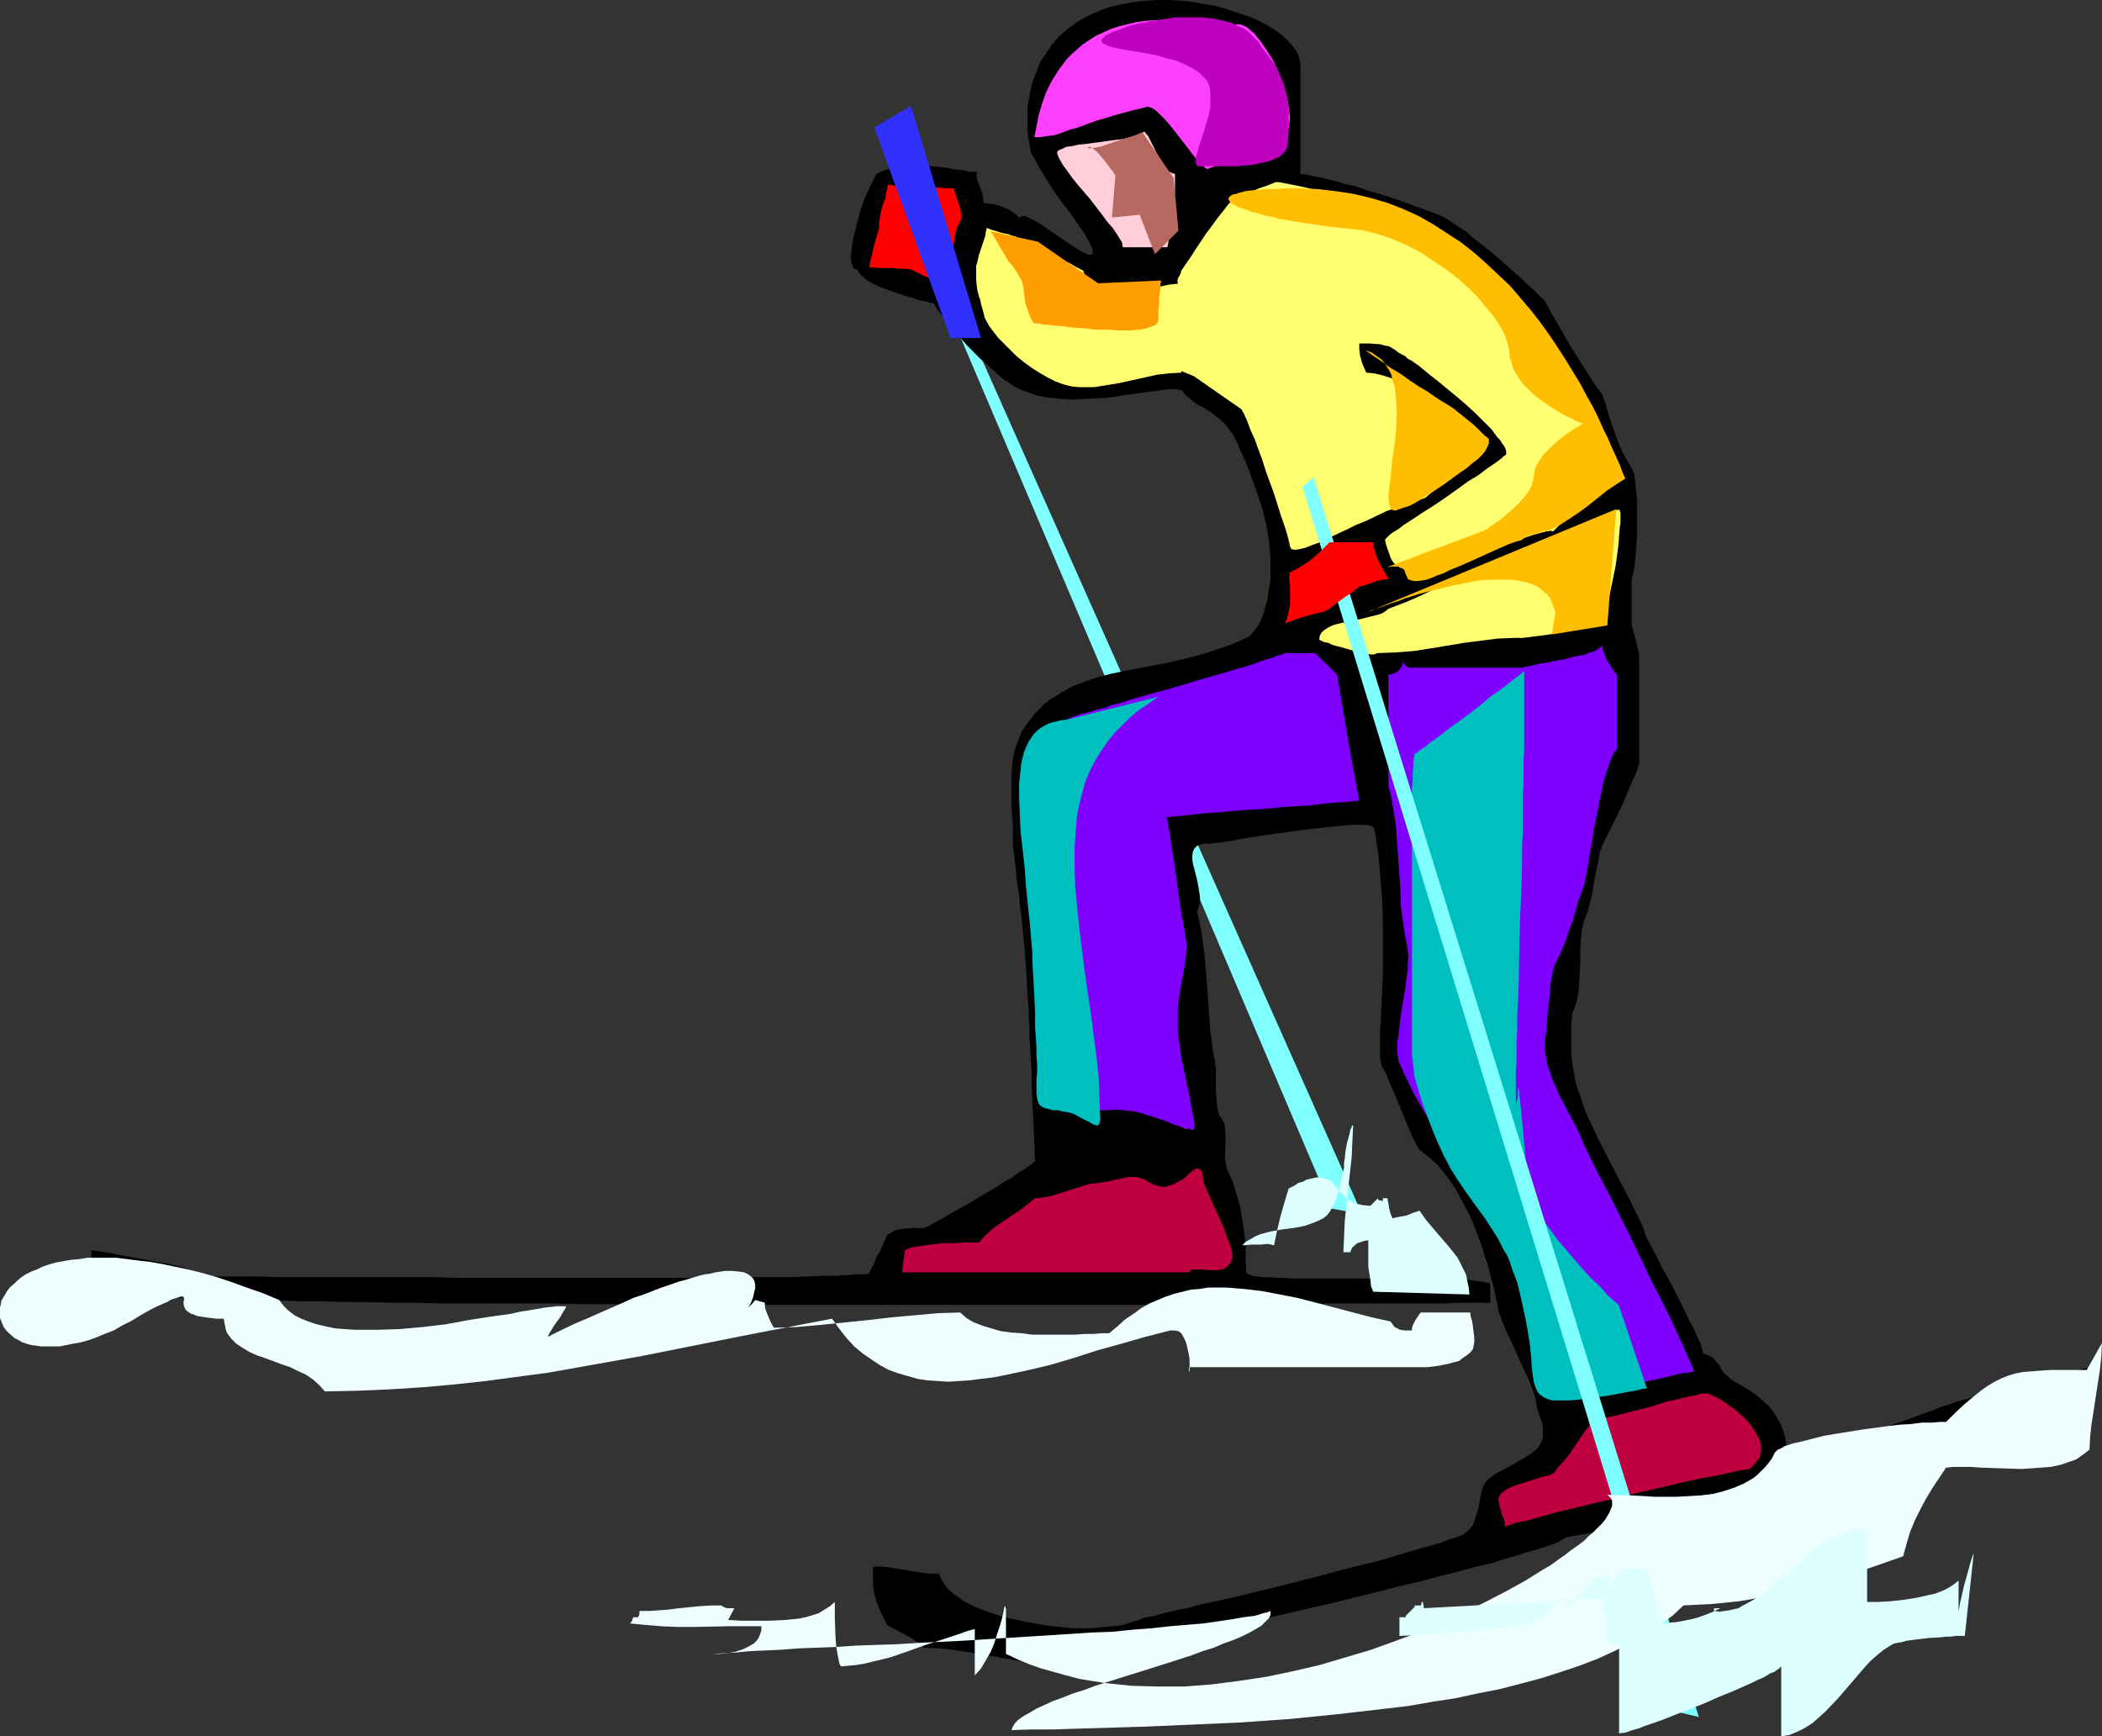
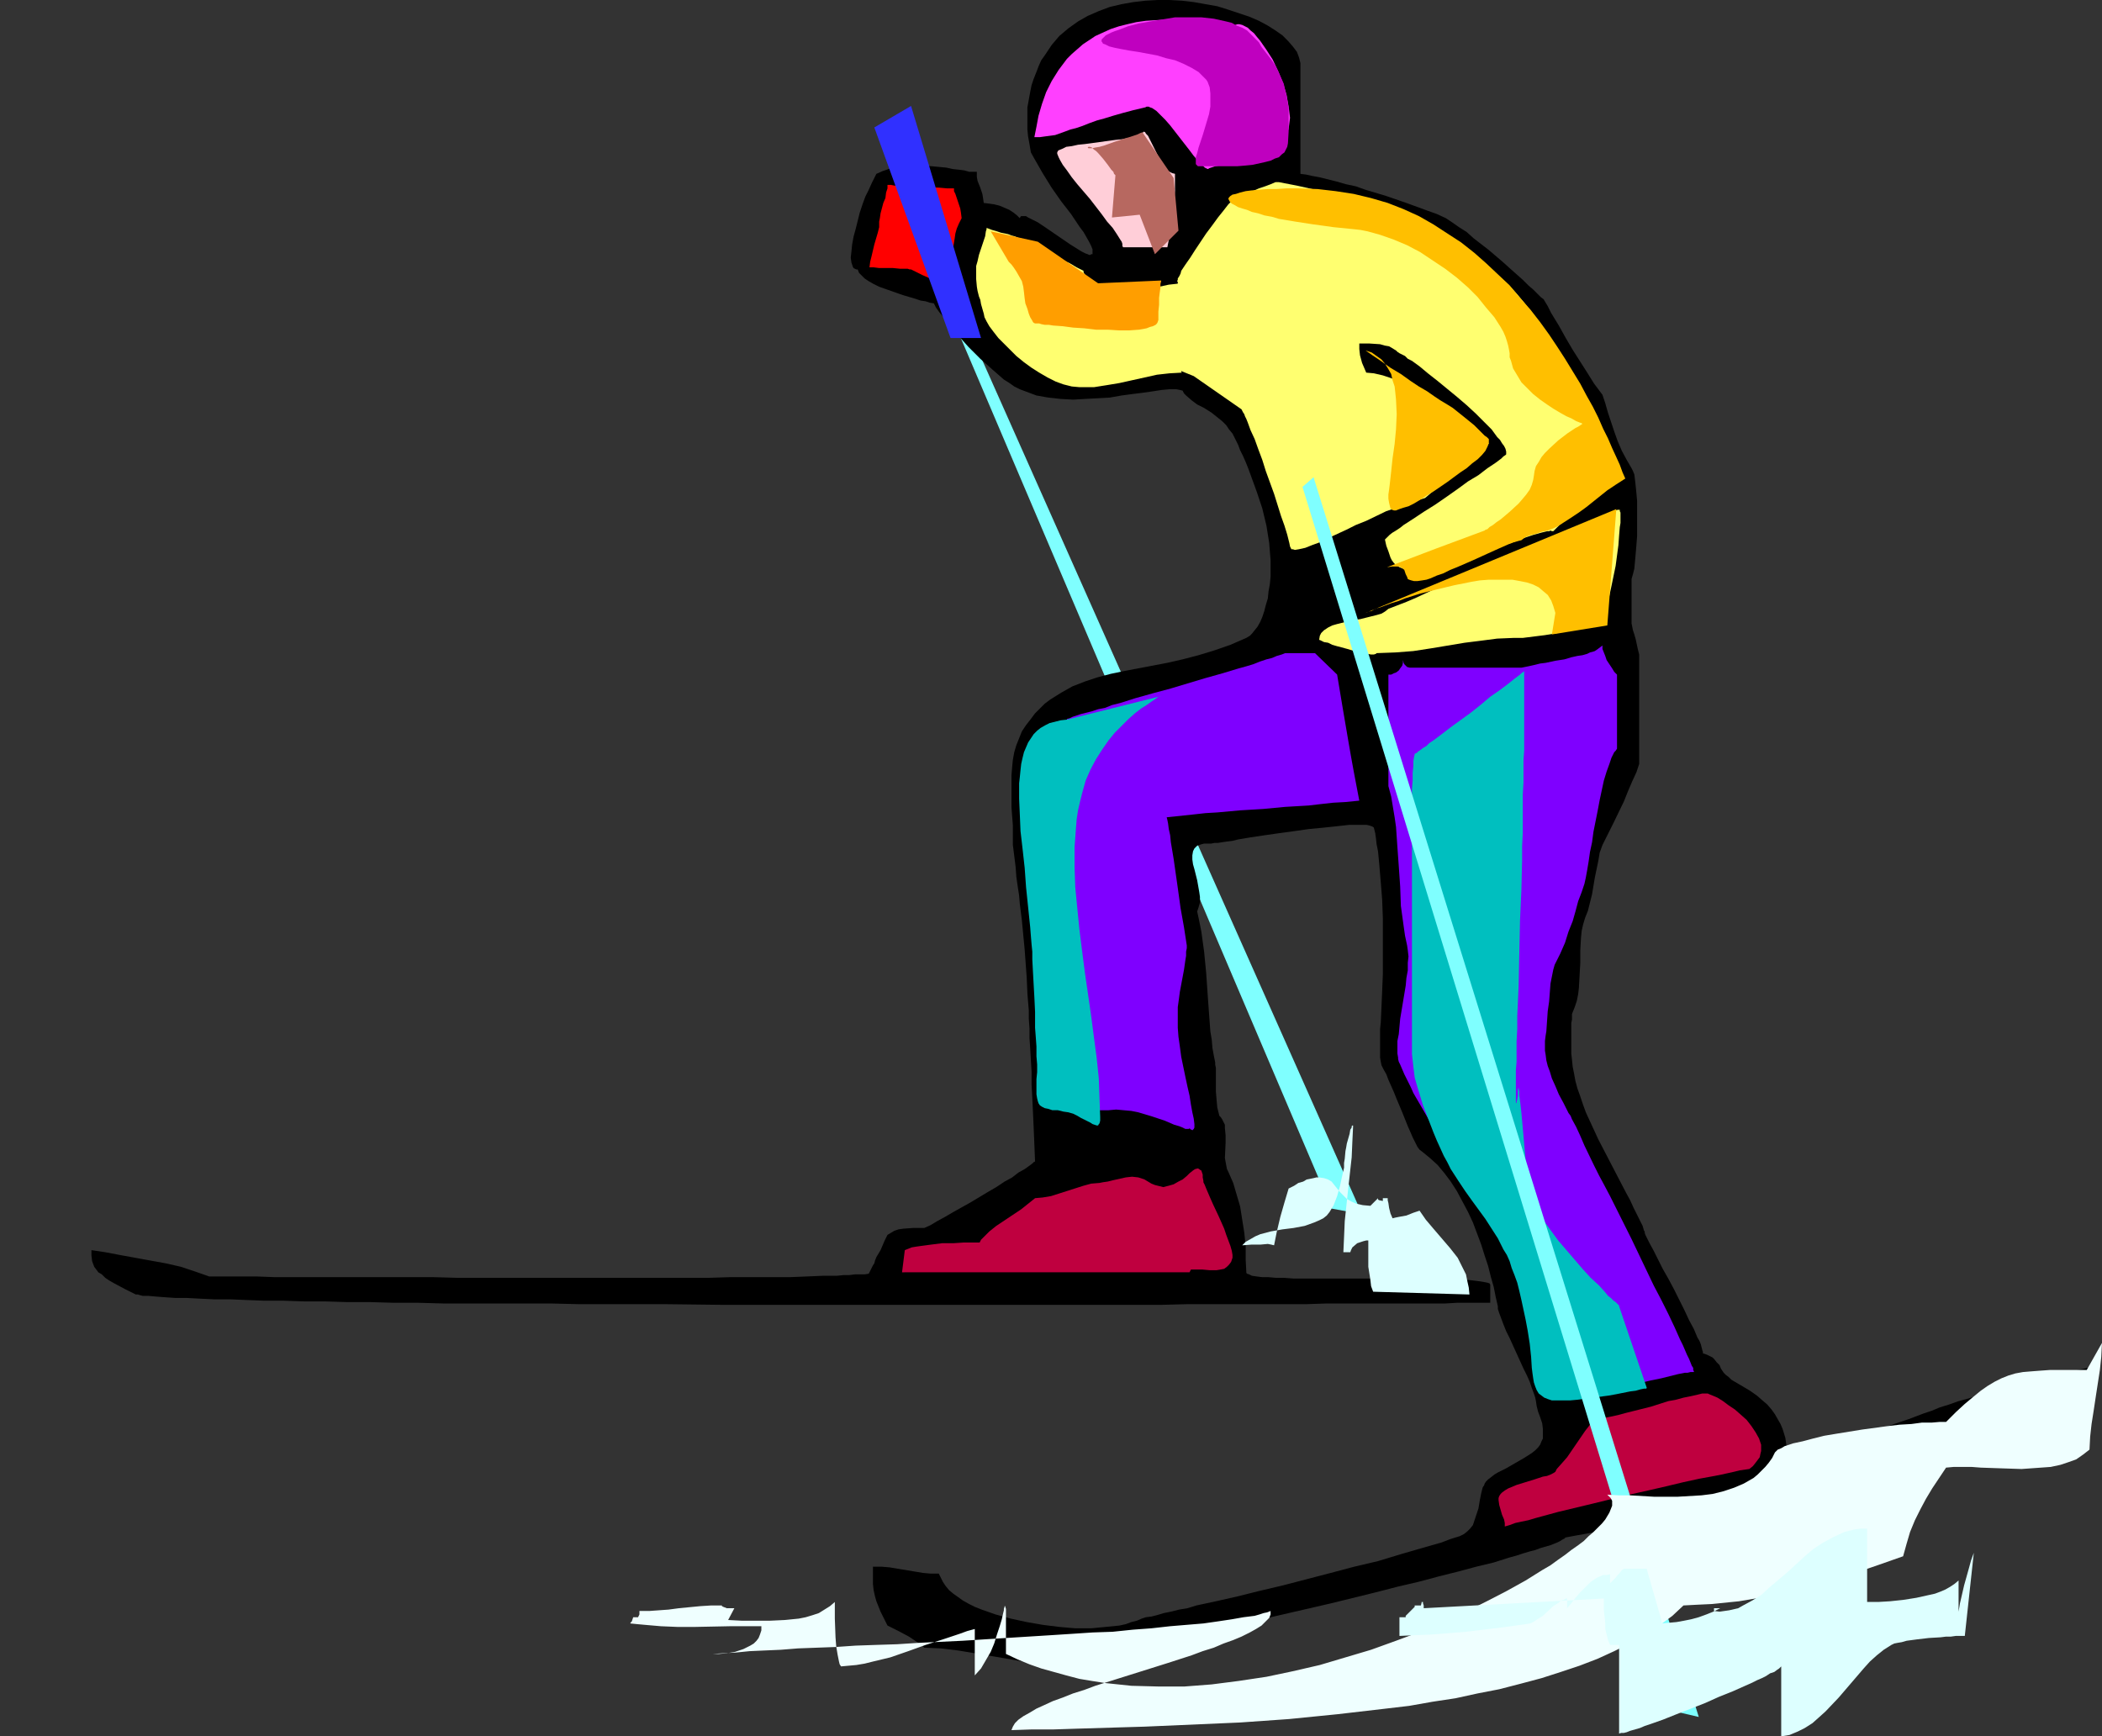
<svg xmlns="http://www.w3.org/2000/svg" xmlns:ns1="http://sodipodi.sourceforge.net/DTD/sodipodi-0.dtd" xmlns:ns2="http://www.inkscape.org/namespaces/inkscape" version="1.0" width="129.724mm" height="107.174mm" id="svg27" ns1:docname="Skier 56.wmf">
  <rect width="100%" height="100%" fill="#333333" stroke="none" />
  <ns1:namedview id="namedview27" pagecolor="#ffffff" bordercolor="#000000" borderopacity="0.25" ns2:showpageshadow="2" ns2:pageopacity="0.0" ns2:pagecheckerboard="0" ns2:deskcolor="#d1d1d1" ns2:document-units="mm" />
  <defs id="defs1">
    <pattern id="WMFhbasepattern" patternUnits="userSpaceOnUse" width="6" height="6" x="0" y="0" />
  </defs>
  <path style="fill:#7fffff;fill-opacity:1;fill-rule:evenodd;stroke:none" d="m 222.523,75.132 88.072,206.815 7.11,1.293 -92.112,-207.138 z" id="path1" />
  <path style="fill:#000000;fill-opacity:1;fill-rule:evenodd;stroke:none" d="m 215.574,384.385 -0.646,-0.646 -0.97,-0.646 -0.97,-0.646 -0.97,-0.646 -2.424,-1.293 -2.586,-1.293 -0.646,-1.293 -0.485,-0.969 -0.485,-0.969 -0.323,-0.808 -0.646,-1.616 -0.323,-1.131 -0.323,-1.454 -0.162,-1.454 v -0.808 -3.231 h 1.939 l 1.939,0.162 3.878,0.646 3.878,0.646 1.778,0.162 h 1.939 l 0.485,0.969 0.485,0.969 0.646,0.969 0.808,0.969 0.97,0.808 1.131,0.808 1.131,0.808 1.454,0.808 1.293,0.646 1.616,0.646 3.232,1.131 3.555,0.969 3.717,0.808 3.717,0.646 3.878,0.485 3.717,0.323 h 3.717 l 3.394,-0.323 1.616,-0.162 1.616,-0.162 1.454,-0.323 1.293,-0.485 1.293,-0.323 1.131,-0.485 0.97,-0.323 1.293,-0.162 1.293,-0.323 1.616,-0.485 1.616,-0.323 1.939,-0.485 1.939,-0.323 2.101,-0.646 2.262,-0.485 2.262,-0.485 5.01,-1.131 5.171,-1.293 5.494,-1.293 11.15,-2.908 5.494,-1.454 5.494,-1.293 5.333,-1.616 5.01,-1.454 2.262,-0.646 2.262,-0.646 2.101,-0.808 2.101,-0.646 0.97,-0.485 0.808,-0.646 0.646,-0.646 0.646,-0.808 0.323,-0.969 0.323,-0.969 0.646,-1.939 0.323,-1.939 0.162,-0.808 0.162,-0.808 0.162,-0.646 0.162,-0.646 0.162,-0.323 0.162,-0.162 0.162,-0.485 0.323,-0.485 0.485,-0.485 0.646,-0.485 0.808,-0.646 0.808,-0.485 1.939,-0.969 4.202,-2.424 1.778,-1.131 0.808,-0.646 0.646,-0.646 0.485,-0.646 0.323,-0.808 0.323,-0.646 v -0.646 -1.616 l -0.162,-1.293 -0.485,-1.454 -0.485,-1.293 -0.323,-1.293 -0.162,-1.131 -0.162,-0.808 -0.323,-0.969 -0.485,-1.293 -0.485,-1.454 -0.646,-1.454 -0.808,-1.616 -1.616,-3.555 -1.616,-3.555 -0.808,-1.616 -0.646,-1.616 -0.485,-1.293 -0.485,-1.293 -0.323,-0.969 v -0.646 l -0.485,-2.1 -0.485,-2.424 -0.646,-2.262 -0.646,-2.585 -0.808,-2.424 -0.808,-2.585 -0.97,-2.585 -0.97,-2.585 -1.131,-2.424 -1.293,-2.424 -1.293,-2.424 -1.454,-2.262 -1.454,-1.939 -1.616,-1.939 -1.778,-1.616 -1.778,-1.454 -0.646,-0.485 -0.485,-0.646 -0.485,-0.969 -0.646,-1.293 -0.485,-1.131 -0.646,-1.454 -1.293,-3.231 -1.293,-3.07 -0.646,-1.616 -0.646,-1.454 -0.646,-1.454 -0.485,-1.293 -0.646,-1.131 -0.485,-0.969 -0.162,-0.808 -0.162,-0.969 v -1.131 -1.131 -1.293 -1.454 -1.616 l 0.162,-1.616 0.162,-3.555 0.162,-3.716 0.162,-4.039 v -4.039 -4.362 -4.524 l -0.162,-4.362 -0.323,-4.039 -0.323,-3.878 -0.162,-1.777 -0.162,-1.616 -0.323,-1.616 -0.162,-1.454 -0.162,-1.131 -0.323,-1.293 -0.162,-0.162 -0.323,-0.162 -0.485,-0.162 -0.646,-0.162 h -0.97 -0.97 -1.131 -1.131 l -1.454,0.162 -1.454,0.162 -3.07,0.323 -3.394,0.323 -3.394,0.485 -3.555,0.485 -3.394,0.485 -3.232,0.485 -2.909,0.485 -1.293,0.323 -1.293,0.162 -1.131,0.162 -0.97,0.162 h -0.808 l -0.808,0.162 h -0.485 -0.323 -0.808 l -0.646,0.162 -0.485,0.162 -0.485,0.162 -0.646,0.646 -0.323,0.646 -0.162,0.969 v 0.969 l 0.162,1.131 0.323,1.131 0.646,2.585 0.485,2.747 0.162,1.131 v 1.293 l -0.323,1.131 -0.323,0.969 0.485,2.262 0.485,2.424 0.646,4.686 0.485,5.009 0.323,4.686 0.323,4.524 0.323,4.362 0.323,1.939 0.162,1.939 0.323,1.777 0.323,1.616 v 0.485 l 0.162,0.808 v 1.616 3.878 l 0.162,1.939 0.162,1.777 0.162,0.646 0.162,0.646 0.162,0.646 0.323,0.323 0.323,0.485 0.323,0.646 0.323,0.646 v 0.808 l 0.162,1.616 v 1.777 l -0.162,3.555 0.323,1.777 0.162,0.808 0.323,0.646 1.131,2.585 0.808,2.747 0.808,2.747 0.485,3.07 0.485,3.07 0.323,3.231 v 3.07 l 0.162,3.07 0.162,0.162 0.485,0.162 0.646,0.323 1.131,0.162 1.293,0.162 h 1.454 l 1.778,0.162 h 1.939 l 2.101,0.162 h 2.262 4.686 5.171 5.333 5.333 5.171 4.686 l 2.262,0.162 h 2.101 l 1.939,0.162 h 1.778 l 1.454,0.162 1.293,0.162 0.97,0.162 0.808,0.162 0.485,0.162 0.162,0.323 v 1.131 1.777 1.454 0 -0.162 h -1.454 -1.778 -4.525 l -2.747,0.162 h -3.07 -3.394 -7.757 -4.202 -9.211 l -4.848,0.162 h -10.504 -5.656 -11.635 l -6.141,0.162 h -25.533 -6.626 -27.472 -27.957 -14.059 l -13.736,-0.162 h -13.574 -6.626 l -6.626,-0.162 h -6.302 -6.464 -6.141 -6.141 l -5.818,-0.162 h -5.656 l -5.656,-0.162 h -5.333 l -5.171,-0.162 H 70.942 l -4.686,-0.162 H 61.731 l -4.202,-0.162 -3.878,-0.162 h -3.717 l -3.394,-0.162 -3.07,-0.162 h -2.586 l -2.424,-0.162 -2.101,-0.162 -1.778,-0.162 h -1.293 l -0.646,-0.162 -0.485,-0.162 h -0.323 -0.162 l -2.586,-1.293 -2.424,-1.293 -1.131,-0.646 -0.97,-0.646 -0.808,-0.808 -0.808,-0.485 -0.485,-0.646 -0.485,-0.646 -0.485,-1.293 -0.162,-1.293 v -1.293 l 3.232,0.485 3.394,0.646 3.555,0.646 1.778,0.323 1.778,0.323 3.555,0.646 3.555,0.808 3.394,1.131 3.232,1.131 h 10.989 l 4.363,0.162 h 9.373 5.171 5.333 5.494 11.474 l 5.818,0.162 h 24.078 23.432 5.494 5.333 l 5.171,-0.162 h 4.848 4.686 4.363 l 4.04,-0.162 3.717,-0.162 h 1.616 1.616 l 1.616,-0.162 h 1.293 l 1.293,-0.162 h 1.293 0.97 l 0.97,-0.162 v 0 l 0.162,-0.323 0.323,-0.646 0.485,-0.969 0.323,-0.485 0.162,-0.646 0.323,-0.808 0.485,-0.808 0.485,-0.808 0.97,-2.262 0.646,-1.293 0.808,-0.485 0.808,-0.485 0.97,-0.323 1.131,-0.162 2.262,-0.162 h 2.586 l 1.454,-0.646 1.616,-0.969 1.778,-0.969 1.939,-1.131 4.04,-2.262 4.04,-2.424 1.939,-1.131 1.939,-1.293 1.778,-0.969 1.454,-1.131 1.454,-0.808 1.131,-0.808 0.646,-0.485 0.323,-0.323 0.323,-0.162 -0.162,-4.039 -0.162,-3.878 -0.162,-3.555 -0.162,-3.393 -0.162,-3.07 v -2.908 l -0.162,-2.747 -0.162,-2.747 -0.162,-2.424 v -2.262 l -0.162,-2.262 v -1.939 l -0.323,-3.878 -0.162,-3.716 -0.485,-6.625 -0.323,-3.393 -0.323,-3.393 -0.485,-3.878 -0.162,-1.939 -0.323,-2.1 -0.323,-2.262 -0.162,-2.262 -0.323,-2.585 -0.323,-2.585 v -4.524 l -0.323,-4.201 v -3.878 -3.716 l 0.162,-1.939 0.162,-1.616 0.323,-1.777 0.485,-1.616 0.646,-1.616 0.646,-1.616 0.97,-1.454 1.131,-1.454 0.97,-1.293 1.131,-1.131 1.131,-1.131 1.293,-0.969 1.293,-0.808 1.293,-0.808 2.586,-1.454 2.909,-1.131 2.909,-0.969 3.07,-0.808 3.07,-0.646 3.394,-0.646 3.394,-0.646 3.394,-0.646 3.555,-0.808 3.717,-0.969 3.717,-1.131 3.717,-1.293 3.717,-1.616 0.808,-0.485 0.485,-0.485 0.646,-0.808 0.646,-0.808 0.646,-1.131 0.485,-1.131 0.485,-1.454 0.323,-1.293 0.485,-1.616 0.162,-1.616 0.323,-1.777 0.162,-1.777 v -1.777 -1.939 l -0.162,-1.939 -0.162,-2.1 -0.646,-4.039 -0.97,-4.039 -1.293,-3.878 -1.293,-3.555 -0.646,-1.777 -0.646,-1.616 -0.646,-1.454 -0.646,-1.293 -0.485,-1.293 -0.485,-0.969 -0.485,-0.969 -0.323,-0.646 -0.808,-0.969 -0.646,-0.969 -0.97,-0.969 -0.808,-0.646 -1.616,-1.293 -1.778,-1.131 -1.616,-0.808 -1.293,-0.969 -1.293,-1.131 -0.485,-0.485 -0.323,-0.646 -0.646,-0.162 -0.808,-0.162 h -1.616 l -1.778,0.162 -2.101,0.323 -2.262,0.323 -2.586,0.323 -2.424,0.323 -2.747,0.485 -2.909,0.162 -2.909,0.162 -2.747,0.162 -2.909,-0.162 -2.909,-0.323 -2.747,-0.485 -2.586,-0.969 -1.293,-0.485 -1.293,-0.646 -1.131,-0.808 -1.293,-0.808 -1.293,-1.131 -1.293,-1.131 -2.909,-2.585 -2.747,-2.747 -2.586,-2.908 -1.131,-1.454 -1.131,-1.293 -0.97,-1.293 -0.97,-1.131 -0.808,-1.131 -0.485,-0.969 -0.97,-0.162 -0.97,-0.323 -1.131,-0.162 -1.454,-0.485 -2.747,-0.808 -2.747,-0.969 -2.747,-0.969 -1.293,-0.646 -1.131,-0.646 -0.97,-0.646 -0.646,-0.646 -0.646,-0.646 -0.323,-0.808 h -0.323 l -0.323,-0.162 -0.323,-0.162 -0.162,-0.323 -0.323,-0.969 -0.162,-1.131 0.162,-1.454 0.162,-1.616 0.323,-1.777 0.485,-1.777 0.97,-3.878 0.646,-1.939 0.646,-1.777 0.808,-1.616 0.646,-1.454 0.646,-1.293 0.485,-0.969 1.454,-0.646 1.454,-0.485 1.454,-0.485 1.778,-0.162 3.394,-0.162 3.394,0.162 3.394,0.323 1.454,0.323 1.454,0.162 1.293,0.162 1.131,0.323 h 0.97 0.808 v 1.131 l 0.162,0.969 0.646,1.616 0.485,1.454 0.162,0.969 0.162,1.131 1.293,0.162 1.131,0.162 1.293,0.323 1.131,0.485 1.131,0.485 0.97,0.646 0.808,0.646 0.646,0.646 0.162,-0.323 0.162,-0.162 h 0.323 0.808 l 0.485,0.323 0.97,0.485 1.293,0.646 1.454,0.969 3.07,2.1 3.07,2.1 1.293,0.808 1.293,0.808 0.97,0.485 0.485,0.162 0.323,0.162 h 0.323 l 0.162,-0.162 h 0.323 v -0.323 -0.808 l -0.323,-0.808 -0.485,-0.969 -0.646,-1.131 -0.646,-1.131 -0.97,-1.293 -0.97,-1.454 -0.97,-1.454 -2.262,-2.908 -2.262,-3.231 -2.101,-3.393 -1.939,-3.393 -0.808,-1.454 -0.323,-1.939 -0.323,-1.777 -0.162,-1.616 v -3.231 -1.131 -0.808 l 0.323,-1.777 0.323,-1.777 0.323,-1.616 0.485,-1.454 0.646,-1.616 0.485,-1.293 0.646,-1.454 0.808,-1.131 1.616,-2.424 1.778,-2.1 2.101,-1.777 2.262,-1.616 2.262,-1.293 2.586,-1.131 2.586,-0.969 2.747,-0.646 2.747,-0.485 2.747,-0.323 L 270.033,0 h 2.747 l 2.909,0.162 2.747,0.323 2.747,0.485 2.747,0.485 2.586,0.808 2.424,0.808 2.424,0.808 2.262,0.969 2.101,1.131 1.778,1.131 1.616,1.131 1.293,1.293 1.131,1.293 0.97,1.293 0.485,1.293 0.323,1.293 v 25.852 l 1.293,0.162 1.454,0.323 1.778,0.323 1.939,0.485 1.939,0.485 2.262,0.646 2.262,0.485 2.262,0.808 4.848,1.454 4.686,1.616 4.848,1.777 2.262,0.808 2.101,0.969 1.454,0.969 1.616,1.131 1.778,1.131 1.616,1.454 3.555,2.747 3.394,2.908 1.616,1.454 1.454,1.293 1.454,1.293 1.293,1.293 1.131,0.969 0.97,0.969 0.808,0.808 0.646,0.485 0.97,1.616 0.808,1.616 1.778,2.908 1.616,2.908 1.616,2.747 3.394,5.332 1.616,2.585 1.939,2.585 0.646,1.939 0.646,2.262 1.454,4.363 0.808,2.262 0.97,2.262 1.131,2.1 1.131,1.939 0.162,0.323 0.162,0.323 0.323,0.808 0.162,1.293 0.162,1.454 0.162,1.616 0.162,1.777 v 2.1 2.1 4.039 l -0.162,2.1 -0.162,1.939 -0.162,1.777 -0.162,1.777 -0.323,1.293 -0.323,1.131 v 10.341 l 0.162,0.808 0.162,0.808 0.323,0.969 0.323,1.131 0.485,2.262 0.323,1.293 v 1.293 24.236 l -0.646,1.939 -0.97,2.1 -0.97,2.262 -0.97,2.424 -2.424,5.009 -2.586,5.17 -0.646,1.777 -0.323,1.939 -0.808,3.878 -0.646,3.878 -0.485,1.939 -0.485,1.939 -0.646,1.616 -0.485,1.616 -0.323,1.454 -0.162,1.616 -0.162,2.908 v 2.908 l -0.162,2.908 -0.162,2.908 -0.162,1.454 -0.323,1.616 -0.485,1.454 -0.646,1.616 v 0.646 0.646 l -0.162,0.808 v 0.808 1.131 1.131 1.293 1.293 1.454 l 0.162,1.454 0.162,1.616 0.323,1.616 0.323,1.777 0.485,1.777 0.646,1.777 0.646,1.939 0.646,1.777 0.97,2.1 1.939,4.201 4.363,8.402 2.101,4.039 0.97,1.777 0.808,1.777 0.808,1.616 0.646,1.293 0.646,1.293 0.323,1.131 0.162,0.162 v 0.323 l 0.162,0.485 0.323,0.646 0.323,0.646 0.323,0.646 0.97,1.777 0.97,1.939 1.131,2.262 1.293,2.262 1.293,2.424 2.424,4.847 1.131,2.424 1.131,2.1 0.808,1.939 0.485,0.808 0.323,0.808 0.162,0.646 0.162,0.646 0.162,0.485 v 0.323 l 0.97,0.323 0.646,0.323 0.646,0.323 0.323,0.323 0.646,0.808 0.646,0.646 0.323,0.808 0.323,0.485 0.323,0.485 0.485,0.485 0.646,0.485 0.646,0.646 0.808,0.485 1.939,1.131 1.616,0.969 1.616,1.131 1.293,1.131 1.131,0.969 0.97,1.131 0.808,1.131 0.646,1.131 0.646,1.131 0.485,1.131 0.646,2.1 0.323,2.262 v 1.939 l 2.424,-0.485 2.101,-0.485 2.101,-0.485 1.939,-0.485 3.717,-0.969 3.394,-1.131 6.302,-2.262 3.07,-1.131 3.394,-1.131 3.394,-1.293 1.939,-0.646 1.939,-0.808 2.101,-0.646 2.262,-0.808 2.424,-0.646 2.424,-0.808 2.747,-0.808 2.747,-0.646 3.07,-0.969 3.394,-0.808 3.394,-0.808 3.717,-0.969 4.04,-0.808 4.202,-0.969 -0.323,1.454 -0.323,1.131 -0.162,0.969 -0.162,0.808 -0.323,0.646 -0.162,0.323 -0.162,0.323 -0.162,0.162 -0.323,0.162 h -0.323 l -0.485,0.162 -0.323,0.162 -0.162,0.323 -2.586,0.646 -2.747,0.808 -3.07,0.808 -3.232,0.969 -3.394,0.969 -3.555,1.131 -3.717,1.131 -3.878,1.131 -3.878,1.293 -2.101,0.485 -2.101,0.646 -4.202,1.293 -4.202,1.293 -8.726,2.747 -8.888,2.585 -8.888,2.585 -8.726,2.585 -4.202,1.131 -4.202,1.293 -4.04,1.131 -4.04,0.969 -3.878,0.969 -3.717,0.969 -3.555,0.808 -3.394,0.808 -3.232,0.646 -3.07,0.646 -2.747,0.485 -2.586,0.485 v 0.162 l -0.323,0.162 -0.323,0.162 -0.485,0.323 -0.646,0.323 -0.808,0.323 -0.808,0.323 -1.131,0.323 -1.131,0.323 -1.293,0.485 -1.293,0.323 -1.616,0.485 -1.454,0.485 -1.778,0.485 -3.555,1.131 -4.04,0.969 -4.202,1.131 -4.525,1.131 -4.848,1.293 -4.848,1.131 -5.01,1.293 -10.504,2.585 -10.504,2.424 -10.504,2.424 -5.171,1.293 -5.01,0.969 -4.686,1.131 -4.525,0.969 -4.363,0.969 -4.04,0.969 -3.717,0.646 -1.616,0.323 -1.778,0.323 -1.454,0.323 -1.454,0.323 -1.293,0.162 -1.293,0.323 -0.97,0.162 -0.97,0.162 -0.808,0.162 -0.808,0.162 -1.616,-0.162 -1.616,-0.162 -3.555,-0.323 -3.717,-0.646 -3.717,-0.646 -3.878,-0.646 -3.878,-0.646 -4.04,-0.485 z" id="path2" />
  <path style="fill:#bf003f;fill-opacity:1;fill-rule:evenodd;stroke:none" d="m 350.995,356.109 v -0.323 -0.485 l -0.162,-0.808 -0.485,-1.131 -0.323,-1.131 -0.323,-1.131 -0.162,-1.131 v -0.485 l 0.162,-0.485 0.323,-0.485 0.323,-0.323 0.646,-0.485 0.808,-0.485 1.939,-0.808 4.202,-1.293 1.939,-0.646 0.97,-0.162 0.808,-0.323 0.646,-0.323 0.485,-0.323 0.162,-0.323 0.162,-0.323 1.293,-1.454 1.131,-1.293 2.101,-3.07 2.101,-3.07 1.131,-1.454 1.131,-1.293 1.131,-0.162 1.293,-0.162 1.616,-0.323 1.454,-0.323 1.778,-0.485 1.939,-0.485 3.878,-0.969 4.04,-1.293 1.778,-0.323 1.778,-0.485 1.616,-0.323 1.454,-0.323 1.293,-0.323 h 1.131 0.162 l 0.323,0.162 0.808,0.323 1.131,0.485 1.293,0.808 1.293,0.969 1.454,0.969 1.293,1.131 1.454,1.293 1.131,1.454 0.97,1.454 0.808,1.454 0.485,1.454 v 0.646 0.808 l -0.162,0.646 -0.162,0.808 -0.485,0.646 -0.485,0.646 -0.646,0.808 -0.808,0.646 -1.131,0.162 -1.131,0.162 -1.293,0.323 -1.454,0.323 -1.454,0.323 -1.616,0.323 -3.555,0.646 -3.717,0.808 -4.04,0.969 -4.202,0.969 -4.363,0.969 -8.565,2.1 -4.04,0.969 -4.04,0.969 -3.555,0.969 -1.778,0.485 -1.616,0.485 -1.616,0.323 -1.454,0.323 -1.293,0.485 z" id="path3" />
  <path style="fill:#bf003f;fill-opacity:1;fill-rule:evenodd;stroke:none" d="m 210.403,296.812 0.162,-1.293 0.162,-1.293 0.162,-1.293 0.162,-1.293 0.808,-0.323 0.808,-0.323 0.97,-0.162 1.131,-0.162 2.424,-0.323 2.586,-0.323 h 2.586 l 2.424,-0.162 h 3.717 l 0.323,-0.646 0.646,-0.646 1.293,-1.293 1.616,-1.293 1.939,-1.293 1.939,-1.293 1.939,-1.293 1.616,-1.293 1.616,-1.293 1.778,-0.162 1.939,-0.323 7.595,-2.424 1.778,-0.485 1.939,-0.162 0.808,-0.162 1.131,-0.162 1.293,-0.323 1.454,-0.323 1.454,-0.323 1.454,-0.162 1.454,0.162 1.454,0.485 0.808,0.485 0.808,0.485 0.808,0.323 0.646,0.162 0.646,0.162 0.646,0.162 1.293,-0.323 1.131,-0.323 1.131,-0.646 0.97,-0.485 0.97,-0.808 0.646,-0.646 0.808,-0.646 0.485,-0.323 0.646,-0.162 0.323,0.162 0.162,0.162 0.323,0.162 0.162,0.485 0.162,0.485 v 0.646 l 0.162,0.808 v 0.323 l 0.323,0.646 0.323,0.808 0.485,1.131 0.485,1.131 0.646,1.454 1.293,2.747 1.293,2.908 0.485,1.454 0.485,1.293 0.485,1.293 0.323,1.131 0.162,0.969 v 0.646 l -0.323,0.969 -0.485,0.646 -0.485,0.485 -0.646,0.485 -0.808,0.162 -0.97,0.162 h -1.616 l -1.778,-0.162 h -0.808 -1.293 -0.485 l -0.162,0.323 -0.162,0.323 z" id="path4" />
  <path style="fill:#7f00ff;fill-opacity:1;fill-rule:evenodd;stroke:none" d="m 248.379,259.003 -0.162,-2.424 -0.162,-2.262 -0.646,-4.524 -0.808,-4.686 -0.97,-4.686 -1.131,-4.847 -0.808,-4.686 -0.646,-4.524 -0.162,-2.262 -0.162,-2.424 -0.323,-2.585 -0.162,-2.424 -0.162,-2.424 -0.323,-2.1 -0.162,-1.939 v -1.939 l -0.162,-1.777 v -1.616 -1.454 l -0.162,-1.454 0.162,-1.293 v -1.131 -2.262 l 0.323,-1.777 0.162,-1.777 0.162,-1.454 0.323,-1.293 0.162,-1.454 0.323,-1.293 0.162,-1.616 v -1.454 l 0.162,-1.777 0.323,-0.162 0.323,-0.485 0.485,-0.646 0.485,-0.808 0.485,-0.969 0.323,-0.969 0.97,-2.585 0.97,-2.585 0.646,-2.585 0.323,-1.131 0.162,-1.131 0.162,-0.969 v -0.646 l 0.646,-0.162 0.646,-0.323 0.97,-0.323 0.97,-0.323 1.293,-0.323 1.293,-0.323 1.454,-0.485 1.616,-0.323 1.616,-0.646 1.939,-0.485 3.555,-1.131 4.04,-1.131 4.202,-1.131 8.08,-2.424 4.04,-1.131 3.717,-1.131 1.778,-0.485 1.616,-0.485 1.616,-0.646 1.454,-0.485 1.293,-0.323 1.131,-0.485 1.131,-0.323 0.808,-0.323 h 6.949 l 5.171,5.009 1.293,7.756 1.293,7.594 0.646,3.716 0.646,3.555 0.646,3.393 0.646,3.393 -3.232,0.323 -2.909,0.162 -2.909,0.323 -2.747,0.323 -5.494,0.323 -5.171,0.485 -5.333,0.323 -5.333,0.485 -2.747,0.162 -2.909,0.323 -3.07,0.323 -3.07,0.323 0.162,0.646 0.162,0.808 0.162,1.293 0.323,1.454 0.162,1.616 0.323,1.939 0.323,1.939 0.323,2.262 0.646,4.524 0.646,4.686 0.808,4.524 0.323,2.1 0.323,2.1 v 0.646 l -0.162,0.808 v 0.969 l -0.162,0.969 -0.323,2.262 -0.97,5.17 -0.323,2.424 -0.162,1.131 v 1.131 1.777 1.939 l 0.162,2.1 0.323,2.262 0.323,2.424 0.97,4.686 0.485,2.262 0.485,2.1 0.323,2.1 0.323,1.777 0.323,1.454 0.162,1.293 v 0.808 l -0.162,0.323 -0.162,0.162 -0.162,0.162 -0.162,-0.162 h -0.162 l -0.323,-0.323 -0.162,0.162 h -0.323 -0.485 l -0.646,-0.323 -0.808,-0.323 -1.131,-0.323 -1.131,-0.485 -1.131,-0.485 -1.454,-0.485 -1.454,-0.485 -3.232,-0.969 -1.616,-0.323 -1.778,-0.162 -1.778,-0.162 -1.778,0.162 z" id="path5" />
  <path style="fill:#7f00ff;fill-opacity:1;fill-rule:evenodd;stroke:none" d="m 365.539,326.218 v 0 l -0.162,-0.323 -0.162,-0.323 -0.162,-0.485 -0.323,-0.646 -0.323,-0.808 -0.485,-0.969 -0.485,-1.131 -0.485,-1.131 -0.485,-1.131 -0.646,-1.454 -0.485,-1.454 -0.808,-1.616 -0.646,-1.616 -1.454,-3.555 -1.616,-3.878 -1.616,-4.039 -1.616,-4.201 -1.778,-4.524 -3.232,-9.048 -3.07,-9.21 -0.323,-1.131 -0.485,-0.808 -0.485,-0.808 -0.646,-0.646 -0.485,-0.485 -0.485,-0.485 -1.131,-0.646 -1.131,-0.646 -1.293,-0.646 -0.485,-0.485 -0.646,-0.646 -0.485,-0.646 -0.646,-0.969 -0.808,-0.808 -0.97,-1.131 -0.808,-1.131 -0.97,-1.454 -1.778,-3.07 -1.778,-3.07 -0.646,-1.454 -0.808,-1.616 -0.646,-1.293 -0.485,-1.131 -0.485,-1.131 -0.323,-0.646 -0.162,-0.646 v -0.323 l -0.162,-0.969 v -1.454 -1.454 l 0.323,-1.616 0.162,-1.777 0.162,-1.777 0.646,-3.878 0.646,-3.878 0.162,-1.777 0.323,-1.777 v -1.777 l 0.162,-1.454 -0.162,-1.454 -0.162,-1.131 -0.485,-2.262 -0.323,-2.262 -0.646,-4.686 -0.162,-4.524 -0.323,-4.686 -0.323,-4.524 -0.323,-4.686 -0.323,-2.262 -0.808,-4.847 -0.646,-2.424 v -26.013 h 0.646 l 0.646,-0.323 0.485,-0.162 0.646,-0.485 0.323,-0.485 0.485,-0.646 0.162,-0.646 v -0.646 l 0.162,0.646 0.162,0.323 0.646,0.646 0.646,0.162 h 0.162 25.856 l 1.616,-0.323 1.454,-0.323 1.293,-0.323 1.293,-0.162 2.262,-0.485 2.101,-0.323 1.616,-0.485 1.454,-0.323 1.131,-0.162 1.131,-0.323 0.646,-0.323 0.646,-0.162 0.485,-0.162 0.485,-0.323 0.646,-0.485 0.646,-0.485 v 0.808 l 0.323,0.808 0.323,0.808 0.323,0.969 1.293,1.939 0.485,0.808 0.646,0.646 v 17.288 l -0.323,0.485 -0.323,0.323 -0.646,1.293 -0.485,1.454 -0.646,1.777 -0.646,2.1 -0.485,2.262 -0.485,2.262 -0.485,2.585 -0.97,4.847 -0.323,2.424 -0.485,2.262 -0.323,2.262 -0.323,1.939 -0.323,1.777 -0.323,1.454 -0.646,1.939 -0.808,2.1 -0.646,2.424 -0.646,2.262 -0.97,2.424 -0.808,2.585 -1.131,2.585 -1.293,2.585 -0.323,1.131 -0.323,1.616 -0.323,1.616 -0.162,2.1 -0.162,2.1 -0.323,2.262 -0.323,4.686 -0.162,0.969 -0.162,1.293 v 0.646 0.808 0.808 l 0.162,0.969 0.162,1.293 0.323,1.293 0.485,1.293 0.485,1.616 0.808,1.777 0.808,1.939 1.131,2.1 1.131,2.262 0.485,0.646 0.323,0.808 0.97,1.777 0.97,2.1 0.97,2.262 2.262,4.686 1.131,2.262 1.131,2.1 1.454,2.747 1.616,3.231 1.616,3.231 1.778,3.555 3.394,7.109 1.778,3.716 1.778,3.393 1.616,3.231 1.454,3.07 0.646,1.454 0.646,1.454 0.646,1.293 0.485,1.131 0.485,1.131 0.485,0.969 0.323,0.808 0.323,0.808 0.323,0.485 v 0.485 l 0.162,0.323 v 0.162 h -0.323 -0.485 l -0.646,0.162 h -0.646 l -1.616,0.323 -1.939,0.485 -1.939,0.485 -2.424,0.485 -4.686,1.131 -4.848,1.131 -2.262,0.485 -2.101,0.485 -1.939,0.485 -1.616,0.323 h -0.646 l -0.485,0.162 h -0.646 z" id="path6" />
  <path style="fill:#ffff70;fill-opacity:1;fill-rule:evenodd;stroke:none" d="m 307.686,149.294 0.162,-0.969 0.323,-0.646 0.646,-0.646 0.97,-0.646 0.97,-0.485 1.131,-0.323 2.586,-0.646 1.454,-0.323 1.293,-0.162 2.586,-0.646 1.293,-0.323 1.131,-0.323 0.808,-0.485 0.808,-0.646 2.101,-0.808 2.101,-0.808 2.262,-0.969 2.424,-1.131 4.848,-2.262 5.171,-2.585 0.485,-0.162 0.808,-0.162 0.97,-0.162 1.131,-0.323 1.454,-0.485 1.293,-0.485 1.616,-0.646 1.616,-0.485 3.555,-1.454 3.555,-1.293 3.394,-1.454 1.616,-0.646 1.454,-0.646 1.616,-0.646 1.778,-0.969 3.555,-2.1 1.778,-0.969 1.293,-0.808 0.646,-0.323 0.485,-0.162 0.485,-0.162 h 0.323 0.162 v 0.323 l 0.162,0.323 v 0.485 1.293 0.646 l -0.162,0.969 -0.162,1.939 -0.162,2.262 -0.323,2.424 -0.323,2.424 -0.97,4.686 -0.485,2.262 -0.323,1.939 -0.485,1.777 -0.162,0.646 -0.323,0.646 -0.162,0.485 -0.162,0.323 -0.162,0.162 -0.162,0.162 -1.131,0.323 -1.131,0.323 -2.424,0.646 -2.747,0.646 -2.747,0.646 -2.909,0.485 -2.586,0.323 -2.586,0.323 h -0.97 -1.131 l -3.878,0.162 -3.717,0.485 -3.878,0.485 -3.878,0.646 -3.878,0.646 -4.202,0.646 -4.202,0.323 -4.363,0.162 -0.162,0.162 -0.485,0.162 h -0.646 l -0.808,-0.162 -0.97,-0.162 -1.131,-0.162 -2.586,-0.808 -2.424,-0.646 -1.131,-0.323 -0.97,-0.485 -0.97,-0.162 -0.646,-0.323 -0.323,-0.162 z" id="path7" />
  <path style="fill:#ffff70;fill-opacity:1;fill-rule:evenodd;stroke:none" d="m 301.222,128.128 -0.323,-0.646 -0.162,-0.808 -0.485,-1.939 -0.646,-2.1 -0.808,-2.262 -0.808,-2.585 -0.808,-2.585 -1.939,-5.332 -0.808,-2.585 -0.97,-2.585 -0.808,-2.262 -0.97,-2.1 -0.646,-1.777 -0.323,-0.808 -0.323,-0.646 -0.162,-0.485 -0.323,-0.485 -0.162,-0.323 -0.162,-0.323 -11.15,-7.756 -10.019,-4.039 -1.293,-13.249 0.485,-0.162 h 0.485 l 1.131,-0.323 1.454,-0.646 1.293,-0.646 1.293,-0.808 0.97,-0.646 0.323,-0.485 0.162,-0.323 v -0.323 -0.323 l -0.162,-0.162 0.162,-0.323 v -0.323 l 0.323,-0.485 0.323,-0.646 0.162,-0.646 0.97,-1.454 1.131,-1.616 1.131,-1.777 2.586,-3.878 1.454,-1.939 1.293,-1.777 1.293,-1.616 1.131,-1.454 0.485,-0.485 0.485,-0.646 0.485,-0.323 0.323,-0.323 0.162,-0.323 0.323,-0.162 v 0 l 0.162,0.162 0.323,-0.162 h 0.485 l 1.131,-0.323 1.293,-0.485 1.454,-0.646 1.454,-0.485 1.293,-0.485 1.131,-0.485 h 0.485 0.323 l 4.202,0.808 4.363,0.969 4.525,1.293 4.525,1.293 4.686,1.454 4.686,1.777 4.525,1.939 4.525,2.1 4.363,2.424 4.202,2.585 4.04,2.908 1.778,1.616 1.778,1.616 1.778,1.616 1.616,1.777 1.616,1.939 1.293,1.777 1.454,2.1 1.131,1.939 1.131,2.262 0.97,2.262 0.323,0.646 0.485,0.808 0.808,1.616 1.131,2.1 1.131,2.262 1.293,2.262 1.454,2.424 2.586,5.17 1.293,2.424 1.131,2.262 1.131,2.1 0.97,2.1 0.808,1.616 0.323,0.646 0.323,0.646 0.162,0.646 0.323,0.323 v 0.323 0.323 l -0.646,0.646 -0.808,0.646 -1.778,1.454 -2.101,1.616 -2.101,1.777 -2.262,1.616 -1.939,1.616 -1.778,1.454 -0.808,0.808 -0.646,0.646 h -0.323 l -0.323,-0.162 -0.323,0.162 h -0.485 l -0.646,0.162 -0.646,0.162 -1.778,0.485 -1.939,0.646 -2.101,0.808 -2.262,0.808 -2.424,0.808 -2.424,0.969 -2.424,0.969 -2.101,0.808 -2.101,0.808 -1.778,0.646 -0.97,0.323 -0.646,0.323 -0.646,0.162 -0.646,0.162 -0.485,0.162 h -0.323 l -1.778,0.162 h -1.778 -1.293 l -1.293,-0.323 -1.131,-0.323 -0.808,-0.323 -0.808,-0.485 -0.485,-0.485 -0.485,-0.646 -0.323,-0.646 -0.485,-1.454 -0.485,-1.293 -0.323,-1.454 0.162,-0.162 0.162,-0.162 0.323,-0.323 0.485,-0.485 0.646,-0.485 0.808,-0.485 0.97,-0.646 0.808,-0.646 2.262,-1.454 2.424,-1.616 2.586,-1.616 2.586,-1.777 2.747,-1.939 2.424,-1.777 2.424,-1.454 2.101,-1.616 0.97,-0.646 0.97,-0.646 0.646,-0.485 0.646,-0.485 0.485,-0.485 0.485,-0.323 0.162,-0.162 v -0.162 -0.485 l -0.162,-0.646 -0.323,-0.646 -0.485,-0.646 -0.485,-0.808 -0.646,-0.646 -1.293,-1.777 -1.778,-1.777 -1.939,-1.939 -2.101,-1.939 -2.262,-1.939 -4.525,-3.716 -2.262,-1.777 -1.939,-1.616 -1.778,-1.293 -0.97,-0.485 -0.646,-0.646 -0.646,-0.323 -0.646,-0.323 -0.485,-0.323 -0.323,-0.323 -0.808,-0.485 -0.808,-0.485 -0.97,-0.162 -1.131,-0.323 -2.424,-0.162 h -2.424 v 1.293 l 0.162,1.454 0.485,1.777 0.485,1.131 0.485,1.131 1.778,0.162 2.101,0.485 1.939,0.646 2.262,0.969 2.101,1.131 2.262,1.293 4.363,2.747 2.101,1.454 1.939,1.454 1.778,1.293 1.778,1.293 1.454,1.293 1.131,0.969 0.97,0.808 0.323,0.323 0.323,0.162 -14.867,12.764 -2.101,0.646 -2.262,0.646 -2.262,0.969 -2.424,0.808 -4.686,2.262 -2.424,0.969 -2.262,1.131 -2.101,0.969 -2.101,0.969 -1.939,0.969 -1.778,0.646 -1.616,0.646 -1.454,0.323 -0.97,0.162 -0.485,-0.162 z" id="path8" />
  <path style="fill:#ffff70;fill-opacity:1;fill-rule:evenodd;stroke:none" d="m 251.773,90.32 -1.778,-0.162 -1.939,-0.485 -1.778,-0.646 -1.939,-0.969 -1.939,-1.131 -1.778,-1.131 -1.778,-1.293 -1.778,-1.454 -1.454,-1.454 -1.454,-1.454 -1.293,-1.293 -1.131,-1.454 -0.97,-1.293 -0.646,-1.131 -0.485,-0.969 -0.162,-0.808 -0.323,-1.131 -0.323,-1.131 -0.162,-0.969 -0.323,-0.808 -0.162,-0.646 -0.162,-0.646 -0.162,-0.969 -0.162,-1.777 v -2.262 -0.323 -0.485 l 0.323,-1.131 0.323,-1.454 0.485,-1.454 0.485,-1.454 0.485,-1.454 0.162,-1.131 0.162,-0.485 v -0.323 l 1.293,0.485 1.131,0.323 0.97,0.323 0.808,0.162 0.808,0.162 0.808,0.323 0.646,0.162 0.808,0.323 0.97,0.485 1.131,0.485 1.293,0.646 1.616,0.646 0.97,0.646 1.131,0.485 0.97,0.485 1.293,0.646 1.293,0.808 1.454,0.646 1.616,0.969 1.616,0.808 v 0.323 l 0.162,0.323 0.485,0.808 0.646,0.808 1.616,1.616 0.646,0.808 0.485,0.808 0.162,0.646 1.454,-0.162 1.293,-0.162 2.262,-0.323 1.939,-0.323 1.616,-0.323 1.454,-0.323 1.131,-0.162 2.262,-0.646 2.262,-0.485 1.454,-0.162 1.454,-0.162 1.939,-0.162 h 2.101 1.131 l 1.293,-0.162 h 3.07 l -0.323,0.162 -0.162,0.323 -0.485,0.969 -0.646,0.969 -0.808,1.454 -0.97,1.454 -0.808,1.616 -1.778,3.716 -1.616,3.555 -0.646,1.616 -0.646,1.616 -0.323,1.293 -0.323,1.131 v 0.808 0.323 l 0.162,0.162 -2.909,0.162 -2.909,0.323 -5.818,1.293 -2.909,0.646 -2.909,0.485 -3.07,0.485 z" id="path9" />
  <path style="fill:#ff0000;fill-opacity:1;fill-rule:evenodd;stroke:none" d="m 212.504,62.852 h -0.323 l -0.485,-0.162 h -0.485 -1.293 l -1.616,-0.162 h -3.232 l -1.293,-0.162 h -0.97 l 0.162,-1.293 0.323,-1.293 0.646,-2.747 0.808,-2.747 0.323,-1.293 v -1.293 l 0.162,-0.808 0.162,-1.131 0.646,-2.424 0.485,-1.131 0.162,-1.293 0.323,-0.969 v -0.808 h 0.808 l 0.808,0.162 h 1.778 l 2.101,0.162 2.262,0.162 4.363,0.162 1.778,0.162 h 0.97 0.646 v 0.646 l 0.323,0.646 0.485,1.454 0.323,0.969 0.323,0.969 0.162,0.969 0.162,1.293 -0.646,1.293 -0.485,1.131 -0.323,1.131 -0.162,1.131 -0.323,1.939 v 1.939 3.555 l -0.162,1.777 -0.323,0.808 -0.323,0.969 h -0.646 l -0.808,-0.323 -1.131,-0.323 -1.293,-0.646 -2.586,-1.131 z" id="path10" />
  <path style="fill:#ffced8;fill-opacity:1;fill-rule:evenodd;stroke:none" d="m 267.125,57.682 h -5.171 l -0.162,-0.323 v -0.485 l -0.162,-0.485 -0.323,-0.485 -0.808,-1.293 -0.97,-1.454 -1.293,-1.454 -1.293,-1.777 -2.747,-3.555 -2.909,-3.393 -1.293,-1.616 -1.131,-1.616 -0.97,-1.293 -0.646,-1.131 -0.323,-0.646 -0.323,-0.808 v -0.323 l 0.162,-0.323 0.162,-0.162 0.808,-0.323 0.97,-0.485 1.293,-0.162 1.454,-0.323 1.616,-0.162 3.555,-0.485 3.555,-0.485 1.616,-0.162 1.616,-0.323 1.131,-0.323 1.131,-0.323 0.646,-0.323 0.323,-0.323 0.162,-0.162 0.323,0.162 0.162,0.323 0.485,0.485 0.323,0.646 0.808,1.616 1.778,3.555 0.485,0.808 0.485,0.808 0.646,0.646 0.485,0.323 0.646,0.323 0.646,0.162 v 3.878 l -0.323,4.039 -0.162,2.262 -0.323,2.1 -0.485,2.424 -0.485,2.424 z" id="path11" />
  <path style="fill:#ff3fff;fill-opacity:1;fill-rule:evenodd;stroke:none" d="m 241.269,31.992 0.485,-2.424 0.485,-2.585 0.808,-2.747 0.97,-2.747 1.293,-2.585 1.616,-2.585 0.97,-1.293 0.97,-1.293 1.131,-1.131 1.293,-1.131 1.293,-1.131 1.454,-0.969 1.454,-0.969 1.778,-0.808 1.778,-0.808 1.939,-0.646 1.939,-0.485 2.101,-0.485 2.262,-0.323 2.586,-0.162 2.586,-0.162 h 2.747 l 2.909,0.162 3.07,0.323 3.232,0.485 3.394,0.646 0.323,-0.323 0.485,-0.162 h 0.485 l 0.646,0.162 0.646,0.323 0.646,0.323 0.646,0.646 0.808,0.646 0.646,0.808 0.808,0.969 1.454,2.1 1.454,2.262 1.293,2.747 1.131,2.747 0.808,2.747 0.485,2.747 0.162,1.293 0.162,1.293 -0.162,1.293 -0.162,1.293 -0.323,1.131 -0.485,1.131 -0.485,1.131 -0.808,0.808 -0.97,0.969 -0.97,0.646 -1.616,0.485 -1.778,0.323 -4.04,0.969 -1.939,0.323 -1.939,0.485 -1.778,0.323 -1.454,0.485 -0.162,0.162 h -0.162 l -0.323,-0.162 -0.323,-0.162 -0.646,-0.646 -0.97,-0.969 -0.97,-1.131 -0.97,-1.293 -2.262,-2.908 -2.262,-2.908 -1.131,-1.293 -1.131,-1.131 -0.97,-0.969 -0.97,-0.646 -0.485,-0.162 -0.323,-0.162 h -0.485 l -0.323,0.162 -2.747,0.646 -2.424,0.646 -2.262,0.646 -2.101,0.646 -1.778,0.485 -1.778,0.646 -1.616,0.646 -1.454,0.485 -1.293,0.323 -1.293,0.485 -2.262,0.808 -2.424,0.323 -1.131,0.162 z" id="path12" />
  <path style="fill:#3030ff;fill-opacity:1;fill-rule:evenodd;stroke:none" d="m 203.939,29.73 17.776,49.119 h 7.11 L 212.504,24.721 Z" id="path13" />
  <path style="fill:#ffbf00;fill-opacity:1;fill-rule:evenodd;stroke:none" d="m 352.126,82.403 v 0.969 l 0.323,0.808 0.485,1.777 0.97,1.616 0.97,1.616 1.454,1.454 1.293,1.293 1.616,1.293 1.616,1.131 1.454,0.969 1.616,0.969 1.454,0.808 1.131,0.485 1.131,0.646 0.808,0.323 0.485,0.162 0.162,0.162 h 0.162 -0.162 l -0.485,0.323 -0.485,0.323 -0.646,0.323 -0.97,0.646 -0.97,0.646 -2.101,1.616 -2.101,1.939 -0.97,0.969 -0.808,0.969 -0.646,1.131 -0.646,0.969 -0.323,1.131 -0.162,1.131 -0.162,0.969 -0.323,1.131 -0.485,1.131 -0.808,1.131 -0.808,0.969 -0.97,1.131 -2.101,1.939 -2.101,1.777 -0.97,0.646 -0.808,0.646 -0.808,0.485 -0.485,0.485 -0.485,0.162 -0.162,0.162 -11.312,4.201 -11.474,4.362 1.131,-0.162 h 0.97 0.808 l 0.485,0.323 0.323,0.162 0.323,0.323 0.323,0.969 0.323,0.646 0.162,0.485 0.323,0.162 0.485,0.162 0.646,0.162 h 0.808 l 1.131,-0.162 0.97,-0.162 0.97,-0.323 1.454,-0.646 1.454,-0.485 1.616,-0.808 1.616,-0.646 3.717,-1.616 3.555,-1.616 1.778,-0.808 1.454,-0.646 1.454,-0.646 1.293,-0.485 1.131,-0.323 0.646,-0.162 0.808,-0.646 1.131,-0.485 1.293,-0.323 1.454,-0.485 1.454,-0.323 1.293,-0.485 0.97,-0.485 0.808,-0.485 2.262,-1.454 1.939,-1.293 1.778,-1.293 1.616,-1.293 1.616,-1.293 1.616,-1.293 1.939,-1.293 2.262,-1.454 -0.646,-1.454 -0.646,-1.777 -0.808,-1.777 -0.97,-2.1 -0.97,-2.262 -1.131,-2.262 -1.131,-2.585 -1.293,-2.585 -1.454,-2.585 -1.454,-2.747 -1.778,-2.908 -1.778,-2.908 -1.778,-2.747 -1.939,-2.908 -2.101,-2.908 -2.262,-2.908 -2.424,-2.747 -2.424,-2.908 -2.747,-2.585 -2.747,-2.585 -2.747,-2.424 -3.07,-2.424 -3.232,-2.1 -3.232,-2.1 -3.394,-1.939 -3.555,-1.616 -3.717,-1.454 -3.878,-1.131 -4.04,-0.969 -4.202,-0.646 -4.202,-0.485 -4.525,-0.162 h -2.747 l -2.424,0.162 h -2.101 l -1.939,0.162 -1.778,0.162 -1.293,0.162 -1.293,0.323 -0.97,0.323 -0.808,0.162 -0.485,0.323 -0.323,0.323 -0.162,0.323 0.162,0.323 0.162,0.323 0.485,0.485 0.646,0.323 0.808,0.485 0.97,0.323 1.131,0.323 1.131,0.485 1.454,0.323 1.454,0.485 1.778,0.323 1.616,0.485 1.939,0.323 1.939,0.323 2.101,0.323 2.101,0.323 4.686,0.646 4.848,0.485 1.454,0.162 1.616,0.323 2.909,0.808 3.232,1.131 3.07,1.293 3.07,1.616 2.909,1.939 2.909,1.939 2.747,2.1 2.586,2.262 2.262,2.262 1.939,2.424 1.939,2.262 1.454,2.262 0.646,1.131 0.485,1.131 0.323,0.969 0.323,1.131 0.162,0.808 z" id="path14" />
  <path style="fill:#ffbf00;fill-opacity:1;fill-rule:evenodd;stroke:none" d="m 318.513,81.756 1.454,0.485 1.131,0.808 1.131,0.808 0.808,0.969 0.808,1.293 0.646,1.131 0.323,1.454 0.485,1.454 0.162,1.454 0.162,1.616 0.162,3.393 -0.162,3.555 -0.323,3.393 -0.485,3.393 -0.323,3.07 -0.162,1.454 -0.162,1.454 -0.162,1.293 -0.162,1.131 v 0.969 l 0.162,0.969 0.162,0.646 0.162,0.646 0.323,0.323 0.485,0.162 h 0.485 l 0.808,-0.323 0.97,-0.323 1.131,-0.323 0.646,-0.323 0.646,-0.323 0.808,-0.485 0.808,-0.485 1.454,-0.969 1.616,-0.969 3.07,-2.1 3.07,-2.262 1.454,-0.969 1.293,-1.131 1.293,-0.969 0.97,-0.969 0.808,-0.969 0.485,-0.969 0.323,-0.808 v -0.646 -0.323 l -0.323,-0.323 -0.162,-0.162 -0.485,-0.323 -1.293,-1.293 -1.131,-1.131 -2.586,-2.1 -2.424,-1.939 -1.293,-0.808 -1.616,-0.969 -1.454,-0.969 -1.616,-1.131 -1.939,-1.131 -1.939,-1.293 -2.262,-1.616 -2.424,-1.454 -2.747,-1.939 -1.454,-0.969 z" id="path15" />
  <path style="fill:#ffbf00;fill-opacity:1;fill-rule:evenodd;stroke:none" d="m 318.513,142.993 0.323,-0.162 0.485,-0.162 0.646,-0.162 0.808,-0.485 1.131,-0.323 1.293,-0.485 1.293,-0.485 1.616,-0.485 1.616,-0.646 3.555,-1.131 3.878,-0.969 4.04,-0.969 4.04,-0.808 1.939,-0.323 2.101,-0.162 h 1.778 1.939 1.778 l 1.778,0.323 1.616,0.323 1.454,0.485 1.293,0.646 1.131,0.969 0.97,0.808 0.808,1.293 0.485,1.293 0.485,1.616 -0.808,5.009 12.928,-2.1 2.101,-27.144 z" id="path16" />
  <path style="fill:#ff9e00;fill-opacity:1;fill-rule:evenodd;stroke:none" d="m 231.088,53.966 4.202,7.109 v 0 l 0.162,0.162 0.485,0.485 0.485,0.646 0.646,0.969 0.646,1.131 0.646,1.131 0.323,1.293 0.162,1.293 0.162,1.454 0.162,1.131 0.485,1.293 0.323,1.131 0.323,0.808 0.485,0.808 0.162,0.323 0.162,0.162 v 0 0 l 0.323,0.162 h 0.323 0.646 l 0.485,0.162 0.808,0.162 h 0.97 l 0.97,0.162 2.262,0.162 2.424,0.323 2.586,0.162 2.747,0.323 h 2.747 l 2.586,0.162 h 2.424 l 2.262,-0.162 0.97,-0.162 0.808,-0.162 0.808,-0.323 0.646,-0.162 0.646,-0.323 0.323,-0.323 0.162,-0.323 0.162,-0.485 v -1.939 l 0.162,-1.616 v -1.616 l 0.162,-1.293 0.162,-1.131 v -0.808 l 0.162,-0.646 v -0.162 l -14.706,0.646 -14.059,-9.694 z" id="path17" />
  <path style="fill:#00bfbf;fill-opacity:1;fill-rule:evenodd;stroke:none" d="m 248.864,167.875 -1.454,0.162 -1.293,0.323 -1.293,0.323 -0.97,0.485 -1.131,0.646 -0.808,0.646 -0.808,0.808 -0.646,0.969 -0.646,0.969 -0.485,1.131 -0.485,1.131 -0.323,1.293 -0.323,1.454 -0.162,1.454 -0.162,1.616 -0.162,1.454 v 3.555 l 0.162,3.716 0.162,3.878 0.485,4.201 0.485,4.362 0.323,4.524 0.485,4.686 0.485,4.686 0.162,2.1 0.162,1.939 0.162,1.616 v 1.777 l 0.162,3.07 0.162,2.908 0.162,2.908 0.162,3.393 v 1.777 1.939 l 0.162,2.1 0.162,2.262 v 2.262 l 0.162,1.939 v 1.777 l -0.162,1.616 v 1.454 1.131 0.969 l 0.162,0.969 0.162,0.646 0.162,0.485 0.323,0.485 0.485,0.323 0.646,0.323 0.808,0.162 0.97,0.323 h 1.293 l 1.293,0.323 1.131,0.162 1.131,0.323 0.97,0.485 0.808,0.485 1.616,0.808 0.646,0.323 0.485,0.323 0.485,0.162 0.485,0.162 h 0.323 l 0.162,-0.323 0.162,-0.162 0.162,-0.646 v -0.808 l -0.162,-4.362 -0.162,-4.686 -0.485,-4.686 -0.646,-4.847 -0.646,-5.009 -1.454,-10.018 -0.646,-5.009 -0.646,-5.17 -0.485,-4.847 -0.485,-5.009 -0.162,-4.686 v -4.686 l 0.323,-4.362 0.162,-2.1 0.323,-2.1 0.485,-2.1 0.485,-1.939 0.808,-2.908 1.131,-2.585 1.293,-2.424 1.454,-2.262 1.454,-2.1 1.454,-1.777 1.616,-1.616 1.616,-1.616 1.454,-1.293 1.454,-1.131 1.293,-0.808 1.131,-0.808 0.97,-0.646 0.646,-0.485 0.485,-0.162 h 0.162 v 0 l -10.989,2.747 z" id="path18" />
  <path style="fill:#00bfbf;fill-opacity:1;fill-rule:evenodd;stroke:none" d="m 329.987,175.793 v 0 0.162 l -0.162,0.646 -0.162,0.969 v 1.131 l -0.162,1.616 v 1.777 l -0.162,1.939 v 2.1 19.55 37 1.616 1.616 l 0.162,1.454 0.162,1.454 0.323,2.585 0.646,2.262 0.646,2.1 0.646,2.1 1.616,4.201 0.808,2.1 0.808,1.939 0.808,1.777 0.808,1.777 0.808,1.454 0.808,1.616 1.778,2.747 1.616,2.424 1.616,2.262 3.07,4.201 1.454,2.262 1.454,2.262 1.293,2.585 0.808,1.293 0.646,1.454 0.485,1.616 0.646,1.616 0.646,1.777 0.485,1.939 0.485,2.1 0.485,2.262 0.485,2.262 0.485,2.585 0.485,3.07 0.323,3.07 0.162,2.585 0.162,1.293 0.162,1.131 0.162,0.969 0.323,0.969 0.323,0.808 0.485,0.808 0.646,0.485 0.646,0.485 0.808,0.323 0.97,0.323 h 1.293 1.454 1.454 l 1.778,-0.162 3.555,-0.485 3.717,-0.485 1.778,-0.323 1.616,-0.323 1.616,-0.323 1.293,-0.162 1.131,-0.323 0.808,-0.162 h 0.485 l 0.162,-0.162 v 0 l -6.464,-19.066 v -0.162 l -0.162,-0.162 -0.323,-0.323 -0.323,-0.323 -0.485,-0.323 -0.646,-0.646 -0.646,-0.485 -0.646,-0.808 -1.454,-1.616 -1.939,-1.777 -1.778,-1.939 -1.939,-2.262 -3.878,-4.524 -1.778,-2.424 -1.778,-2.424 -1.293,-2.262 -1.131,-2.1 -0.323,-1.131 -0.485,-0.969 -0.162,-0.969 -0.162,-0.808 -0.323,-3.716 -0.323,-3.878 -0.323,-3.716 -0.323,-3.555 -0.162,-1.777 -0.162,-1.454 -0.162,-1.454 -0.162,-1.131 v -0.969 l -0.162,-0.646 v -0.485 0 0.162 l -0.162,0.485 v 1.454 l -0.162,0.808 -0.162,0.646 v 0.323 0 0 l -0.162,-0.162 v -0.808 -0.646 -3.07 -1.454 -1.616 l 0.162,-1.939 v -2.262 -2.424 l 0.162,-2.908 v -3.07 l 0.162,-3.393 0.162,-3.716 0.162,-7.756 0.162,-7.432 0.323,-7.271 0.162,-6.786 v -3.231 l 0.162,-3.231 v -3.07 -2.908 -2.908 l 0.162,-2.747 v -2.585 -2.585 l 0.162,-2.262 v -2.424 -2.1 -5.494 -1.616 -6.948 0 l -0.162,0.162 -0.485,0.323 -0.323,0.323 -0.646,0.485 -0.646,0.485 -0.808,0.646 -0.808,0.646 -1.939,1.454 -2.101,1.454 -2.101,1.777 -2.424,1.939 -4.686,3.393 -2.101,1.616 -1.939,1.454 -0.97,0.646 -0.646,0.646 -0.808,0.485 -0.646,0.485 -0.485,0.323 -0.323,0.323 -0.323,0.162 z" id="path19" />
  <path style="fill:#7fffff;fill-opacity:1;fill-rule:evenodd;stroke:none" d="m 303.808,113.587 87.587,285.825 4.848,1.131 -89.85,-289.218 z" id="path20" />
-   <path style="fill:#ff0000;fill-opacity:1;fill-rule:evenodd;stroke:none" d="m 299.768,145.417 0.485,-1.293 0.323,-1.454 0.323,-1.616 v -1.454 -3.07 l -0.162,-1.454 v -1.454 l 2.424,-1.293 2.262,-1.454 1.131,-0.969 1.131,-0.969 1.131,-1.131 1.293,-1.293 h 10.342 v 1.293 l 0.323,0.969 0.323,1.131 0.485,0.969 0.485,0.969 0.485,0.969 0.646,1.131 0.646,1.131 -1.293,0.162 -0.97,0.162 -0.97,0.323 -0.808,0.323 -1.454,0.485 -0.646,0.162 -0.646,0.162 -0.808,0.646 -0.808,0.646 -1.939,1.293 -1.778,1.293 -0.808,0.646 -0.808,0.646 -1.293,0.646 -1.293,0.323 -2.586,0.646 -2.586,0.808 -1.293,0.485 z" id="path21" />
  <path style="fill:#efffff;fill-opacity:1;fill-rule:evenodd;stroke:none" d="m 169.841,377.922 3.07,0.162 h 1.616 1.616 3.555 l 3.394,-0.162 3.232,-0.323 1.616,-0.323 1.616,-0.485 1.454,-0.485 1.293,-0.808 1.293,-0.808 1.131,-0.969 v 3.878 l 0.162,4.362 0.162,2.1 0.323,1.939 0.162,0.808 0.162,0.808 0.162,0.646 0.323,0.485 1.778,-0.162 1.778,-0.162 1.939,-0.323 1.939,-0.485 4.04,-0.969 4.202,-1.454 4.04,-1.454 4.04,-1.293 3.878,-1.293 1.778,-0.646 1.778,-0.485 v 10.825 l 1.454,-1.616 1.131,-1.939 1.131,-1.939 0.808,-1.939 0.646,-2.1 0.646,-1.939 0.485,-1.616 0.323,-1.454 0.162,-0.646 v -0.323 l 0.162,-0.485 v -0.162 h 0.162 v 0 0.162 l 0.162,0.485 v 10.502 l 2.747,1.293 2.747,1.131 2.747,0.969 2.909,0.808 2.909,0.808 3.07,0.808 2.909,0.485 3.07,0.485 3.07,0.323 3.07,0.323 6.141,0.162 h 6.302 l 6.302,-0.485 6.302,-0.808 6.464,-0.969 6.141,-1.293 6.302,-1.454 5.979,-1.777 5.979,-1.777 5.818,-2.1 5.656,-2.1 5.333,-2.262 5.333,-2.424 4.848,-2.424 4.686,-2.424 4.363,-2.424 3.878,-2.424 1.939,-1.131 1.778,-1.293 1.616,-1.131 1.454,-1.131 1.616,-1.131 1.293,-0.969 1.131,-1.131 1.131,-0.969 0.97,-0.969 0.97,-0.969 0.808,-0.969 0.485,-0.808 0.485,-0.808 0.323,-0.808 0.323,-0.808 v -0.485 -0.646 l -0.323,-0.646 -0.323,-0.323 -0.485,-0.485 2.586,0.162 h 2.747 l 5.494,0.323 h 5.656 l 2.747,-0.162 2.747,-0.162 2.586,-0.323 2.586,-0.646 2.424,-0.808 2.262,-0.969 2.262,-1.293 0.97,-0.808 0.808,-0.808 0.97,-0.969 0.808,-0.969 0.808,-1.131 0.646,-1.293 0.646,-0.646 0.808,-0.323 0.808,-0.485 1.939,-0.646 2.262,-0.485 2.424,-0.646 2.586,-0.646 2.909,-0.485 5.979,-0.969 5.979,-0.808 2.747,-0.323 2.747,-0.162 2.424,-0.323 h 2.262 l 1.939,-0.162 h 0.808 0.646 l 1.131,-1.131 1.131,-1.131 2.101,-1.939 1.939,-1.616 1.778,-1.454 1.616,-1.131 1.616,-0.969 1.616,-0.808 1.616,-0.646 1.616,-0.485 1.778,-0.323 1.939,-0.162 2.101,-0.162 2.262,-0.162 h 8.565 l 3.555,-6.301 -0.162,3.231 -0.323,3.07 -0.97,6.301 -0.485,3.231 -0.485,3.07 -0.323,2.908 -0.162,3.07 -1.454,1.131 -1.616,1.131 -1.778,0.646 -1.939,0.646 -2.262,0.485 -2.262,0.162 -2.262,0.162 -2.262,0.162 -4.848,-0.162 -4.686,-0.162 -2.101,-0.162 h -4.202 l -1.778,0.162 -3.232,4.847 -1.454,2.424 -1.293,2.424 -1.293,2.585 -1.131,2.747 -0.808,2.747 -0.808,2.908 -5.979,2.1 -6.141,2.1 -6.464,1.939 -6.464,1.616 -6.626,1.616 -6.626,1.131 -3.232,0.323 -3.232,0.323 -3.394,0.162 -3.07,0.162 -2.586,2.424 -3.07,2.262 -3.232,2.1 -3.394,1.939 -3.878,1.939 -3.878,1.777 -4.202,1.616 -4.363,1.454 -4.525,1.454 -4.848,1.293 -5.01,1.293 -5.01,0.969 -5.171,1.131 -5.333,0.808 -5.494,0.969 -5.494,0.646 -11.15,1.293 -11.312,1.131 -11.474,0.808 -11.15,0.485 -11.15,0.485 -5.494,0.162 -5.333,0.162 -5.333,0.162 -5.01,0.162 h -5.01 l -4.848,0.162 0.323,-0.808 0.485,-0.808 0.808,-0.808 1.131,-0.808 1.454,-0.808 1.616,-0.969 1.778,-0.808 2.101,-0.969 2.262,-0.808 2.424,-0.969 2.586,-0.808 2.586,-0.969 5.656,-1.777 11.312,-3.555 5.494,-1.777 2.586,-0.969 2.586,-0.808 2.262,-0.969 2.262,-0.808 1.939,-0.808 1.939,-0.969 1.454,-0.808 1.293,-0.808 0.97,-0.969 0.808,-0.808 0.323,-0.808 v -0.808 l -0.808,0.323 -0.808,0.162 -0.97,0.323 -1.131,0.323 -2.586,0.323 -2.747,0.485 -3.232,0.485 -3.394,0.485 -3.878,0.323 -3.878,0.323 -4.363,0.485 -4.363,0.323 -4.686,0.485 -4.686,0.162 -4.848,0.323 -5.01,0.323 -10.342,0.646 -10.181,0.646 -10.181,0.485 -5.01,0.323 -5.01,0.162 -4.686,0.162 -4.686,0.323 -4.363,0.162 -4.363,0.162 -4.04,0.323 -3.717,0.162 -3.555,0.162 -3.232,0.323 -2.909,0.162 -2.424,0.162 h 1.454 l 1.778,-0.162 1.939,-0.323 1.939,-0.646 1.616,-0.808 0.808,-0.485 0.646,-0.646 0.485,-0.646 0.323,-0.808 0.323,-0.969 v -0.969 h -3.555 -3.878 l -8.08,0.162 h -4.04 l -3.878,-0.162 -3.717,-0.323 -1.778,-0.162 -1.616,-0.162 v -0.162 l 0.323,-0.323 0.162,-0.485 0.162,-0.485 h 0.808 0.323 l 0.162,-0.323 0.162,-0.323 v -0.808 h 2.262 l 2.262,-0.162 2.262,-0.162 2.424,-0.323 5.01,-0.485 2.586,-0.162 h 2.424 v 0.162 l 0.323,0.162 0.808,0.323 h 0.97 0.808 z" id="path22" />
  <path style="fill:#ddffff;fill-opacity:1;fill-rule:evenodd;stroke:none" d="m 332.088,375.175 42.016,-2.262 v 2.747 l 0.323,2.908 v 1.454 l 0.323,1.293 0.323,1.293 0.485,1.131 h 2.101 v 20.681 l 0.485,-0.162 h 0.646 l 0.646,-0.162 0.808,-0.323 1.131,-0.323 1.131,-0.323 1.131,-0.485 1.454,-0.485 2.747,-0.969 3.232,-1.293 6.626,-2.585 3.232,-1.454 3.232,-1.293 2.909,-1.293 1.454,-0.646 1.293,-0.646 1.131,-0.485 0.97,-0.485 0.97,-0.646 0.97,-0.323 0.646,-0.485 0.485,-0.323 0.323,-0.323 0.162,-0.162 v 16.319 l 1.939,-0.323 1.939,-0.808 1.616,-0.808 1.778,-1.131 1.454,-1.293 1.616,-1.454 3.07,-3.231 2.909,-3.393 2.909,-3.393 1.454,-1.616 1.616,-1.454 1.616,-1.293 1.778,-1.131 0.646,-0.323 0.808,-0.162 0.97,-0.162 1.131,-0.323 2.424,-0.323 2.747,-0.323 2.747,-0.162 1.293,-0.162 h 1.131 l 1.131,-0.162 h 0.808 0.808 0.485 l 2.101,-19.389 -0.646,1.777 -0.485,1.777 -1.131,4.039 -0.485,2.1 -0.485,2.1 -0.323,1.939 v 1.939 -9.21 l -0.97,0.808 -0.97,0.646 -1.131,0.646 -1.131,0.485 -1.293,0.485 -1.454,0.323 -2.909,0.646 -3.07,0.485 -3.07,0.323 -2.747,0.162 h -2.586 v -17.127 h -1.454 l -1.293,0.162 -1.293,0.323 -1.293,0.323 -2.424,1.131 -2.424,1.293 -2.262,1.454 -2.101,1.777 -4.04,3.716 -4.202,3.555 -1.939,1.777 -2.101,1.293 -2.101,1.131 -1.131,0.646 -2.101,0.485 -1.131,0.162 -1.131,0.162 -1.293,-0.162 v -0.646 h 0.646 0.808 l -1.616,0.808 -1.616,0.646 -1.778,0.646 -1.778,0.485 -1.616,0.323 -1.778,0.323 -1.778,0.162 -1.616,0.162 -0.323,-1.454 -0.485,-1.616 -0.97,-3.393 -0.97,-3.393 -0.485,-1.616 -0.323,-1.293 h -5.01 -0.323 l -0.485,0.323 -0.485,0.646 -0.485,0.485 -0.485,0.646 -0.485,0.485 -0.485,0.485 -0.323,0.323 v -2.1 l -0.808,0.162 h -0.808 l -1.454,0.646 -1.454,0.969 -1.131,1.131 -1.293,1.293 -1.131,1.293 -0.97,1.293 -0.97,1.131 v -2.262 h -0.323 l -0.485,0.323 -0.646,0.162 -0.485,0.485 -1.293,0.808 -2.424,2.262 -1.293,0.808 -0.485,0.323 -0.485,0.323 -0.323,0.162 -0.323,0.162 -3.394,0.485 -3.555,0.485 -4.04,0.485 -4.04,0.485 -4.04,0.323 -4.04,0.323 -3.878,0.162 -3.555,0.162 v -4.362 h 0.646 0.808 v -0.323 l 0.323,-0.323 1.454,-1.454 0.323,-0.323 v -0.323 h 0.646 0.808 l 0.162,-0.646 v -0.162 h 0.162 0.162 v 0.323 l 0.162,0.485 z" id="path23" />
-   <path style="fill:#efffff;fill-opacity:1;fill-rule:evenodd;stroke:none" d="m 35.067,305.537 1.616,-0.808 1.131,-0.485 1.131,-0.485 0.808,-0.485 0.808,-0.323 0.646,-0.162 0.485,-0.162 0.485,-0.162 h 0.323 0.162 l 0.162,0.162 0.162,0.485 -0.162,0.485 v 0.646 l 0.162,0.646 0.323,0.646 0.323,0.323 0.97,0.646 0.646,0.162 0.646,0.323 0.97,0.162 1.131,0.162 1.131,0.162 1.454,0.162 h 1.616 l 0.162,0.969 0.162,0.808 0.162,0.808 0.323,0.808 0.485,0.646 0.485,0.646 1.131,1.131 1.454,0.969 1.616,0.969 1.778,0.808 1.939,0.646 3.878,1.454 1.939,0.646 1.939,0.969 1.778,0.808 1.616,1.131 1.454,1.293 1.293,1.454 7.595,-0.162 7.595,-0.323 7.595,-0.485 7.272,-0.646 7.434,-0.808 7.272,-0.969 7.272,-0.969 7.272,-1.293 14.544,-2.585 14.544,-2.908 7.272,-1.454 7.434,-1.454 7.595,-1.454 7.595,-1.454 1.616,2.262 1.778,2.262 1.778,1.939 1.939,1.616 2.101,1.454 1.939,1.293 2.101,1.131 2.262,0.808 2.262,0.646 2.262,0.646 2.262,0.323 2.424,0.162 2.424,0.162 2.424,-0.162 2.424,-0.162 2.586,-0.323 2.747,-0.323 2.586,-0.485 5.333,-1.131 5.494,-1.293 5.494,-1.616 5.494,-1.777 5.818,-1.616 5.656,-1.616 5.656,-1.454 h 0.485 0.646 l 0.808,0.162 0.646,0.485 0.485,0.808 0.485,0.969 0.323,0.969 0.485,2.262 0.162,0.969 v 0.969 0.808 0.646 0.485 h -0.162 v 0 -0.969 0 h 49.126 v 0 h 4.04 2.424 l 2.586,-0.323 2.424,-0.485 1.131,-0.323 1.293,-0.323 0.808,-0.646 0.97,-0.646 0.808,-0.646 0.646,-0.808 0.162,-0.808 0.162,-0.808 v -1.131 l -0.162,-1.293 -0.323,-2.424 -0.323,-1.131 -0.162,-0.969 h -11.474 l -0.323,0.323 -0.323,0.485 -0.646,0.969 -0.646,1.293 -0.162,0.646 v 0.485 h -1.616 l -1.131,-0.162 -0.646,-0.323 -0.646,-0.323 -0.485,-0.646 -0.485,-0.646 -4.363,-0.969 -4.363,-1.131 -8.565,-2.262 -4.363,-1.131 -4.202,-0.808 -4.202,-0.808 -4.202,-0.485 -4.04,-0.323 h -2.101 -2.101 l -1.939,0.323 -2.101,0.162 -1.939,0.485 -1.939,0.485 -1.939,0.646 -1.939,0.808 -1.939,0.808 -1.939,1.131 -1.778,1.293 -1.939,1.293 -1.778,1.616 -1.939,1.616 h -1.778 l -1.778,0.162 h -2.101 l -2.262,0.162 h -2.424 -2.424 -5.171 l -2.424,-0.323 -2.424,-0.162 -2.424,-0.323 -2.262,-0.646 -2.101,-0.646 -2.101,-0.808 -1.616,-0.969 -1.454,-1.293 -5.171,0.162 -5.333,0.485 -5.494,0.485 -5.494,0.646 -11.15,1.131 -5.494,0.485 -5.333,0.162 -0.646,-1.131 -0.646,-1.454 -0.646,-1.616 -0.162,-0.808 v -0.808 l -0.485,-0.162 -0.646,-0.162 -0.485,-0.162 -0.646,-0.162 -0.646,0.808 -0.485,0.485 -0.323,0.323 -0.162,0.162 v 0 l 0.162,-0.323 0.162,-0.323 0.323,-0.485 0.485,-1.293 0.323,-1.454 0.162,-0.646 v -0.808 l -0.162,-0.808 -0.323,-0.646 -0.485,-0.485 -0.646,-0.485 -0.97,-0.485 -1.131,-0.162 -1.616,-0.162 h -0.808 -0.97 l -0.97,0.162 -1.131,0.162 -1.293,0.323 -1.293,0.162 -1.293,0.323 -1.616,0.485 -1.616,0.485 -1.778,0.485 -1.778,0.646 -1.939,0.646 -2.101,0.808 -2.101,0.808 -2.424,0.808 -2.424,1.131 -2.586,1.131 -2.586,1.131 -2.909,1.293 -3.07,1.293 -3.07,1.454 -3.232,1.616 v -0.162 l 0.162,-0.323 0.162,-0.323 0.323,-0.485 0.646,-1.131 0.808,-1.131 0.808,-1.131 0.646,-1.131 0.323,-0.485 0.162,-0.323 0.162,-0.323 v -0.162 h -0.97 -1.131 l -1.454,0.162 -1.454,0.162 -1.778,0.323 -1.939,0.323 -2.101,0.323 -2.101,0.485 -2.262,0.323 -2.424,0.323 -5.171,0.808 -5.171,0.969 -5.494,0.646 -5.333,0.485 -5.333,0.162 h -2.586 -2.586 l -2.262,-0.162 -2.262,-0.162 -2.262,-0.485 -2.101,-0.485 -1.939,-0.646 -1.616,-0.646 -1.616,-0.808 -1.454,-1.131 -1.131,-1.131 -0.97,-1.293 -3.878,-1.616 -3.717,-1.293 -3.555,-1.293 -3.394,-1.131 -3.394,-0.969 -3.232,-0.808 -3.07,-0.646 -3.07,-0.646 -2.747,-0.485 -2.747,-0.323 -2.586,-0.323 -2.586,-0.323 h -2.424 -2.101 -2.262 l -1.939,0.323 -1.939,0.162 -1.778,0.323 -1.778,0.323 -1.616,0.485 -1.454,0.485 -1.293,0.646 -1.293,0.485 -1.293,0.646 -0.97,0.646 -0.97,0.808 -0.808,0.808 -0.808,0.646 -0.646,0.808 -0.485,0.808 -0.485,0.808 -0.485,0.808 -0.162,0.969 L 0,305.052 v 0.808 0.969 0.646 l 0.646,1.616 0.323,0.646 0.485,0.646 0.646,0.646 1.293,1.131 0.97,0.485 0.808,0.485 0.97,0.323 1.131,0.323 1.293,0.162 1.131,0.162 h 1.293 1.454 1.454 l 1.616,-0.323 1.616,-0.323 1.778,-0.323 1.778,-0.485 1.778,-0.646 1.939,-0.808 2.101,-0.808 1.939,-1.131 2.262,-1.131 2.101,-1.293 z" id="path24" />
  <path style="fill:#ddffff;fill-opacity:1;fill-rule:evenodd;stroke:none" d="m 297.182,290.51 0.323,-1.616 0.323,-1.616 0.808,-3.393 0.97,-3.393 0.97,-3.231 1.293,-0.646 0.97,-0.646 1.131,-0.323 0.808,-0.485 0.808,-0.162 0.808,-0.162 0.646,-0.162 h 0.646 l 1.131,0.162 0.97,0.323 0.808,0.485 0.646,0.808 1.293,1.616 0.808,0.808 0.808,0.808 1.131,0.646 1.131,0.485 1.454,0.323 1.778,0.162 1.778,-1.777 v 0.323 l 0.323,0.162 0.808,0.162 v -0.646 h 1.131 v 0.485 l 0.162,0.646 0.162,1.131 0.323,1.293 0.485,1.131 0.646,-0.162 0.808,-0.162 1.778,-0.323 1.616,-0.646 1.454,-0.485 1.454,2.1 1.778,2.1 1.939,2.262 1.939,2.262 1.778,2.262 0.646,1.293 0.646,1.293 0.646,1.293 0.323,1.616 0.323,1.454 0.162,1.616 -22.462,-0.646 -0.485,-1.293 -0.162,-1.454 -0.485,-3.07 v -3.07 -3.07 h -0.485 l -0.646,0.162 -1.454,0.485 -1.131,0.969 -0.323,0.646 -0.162,0.485 h -1.616 l 0.162,-3.555 0.162,-3.716 0.808,-7.594 0.808,-7.271 0.162,-3.716 0.162,-3.393 v -0.323 0 h -0.162 l -0.162,0.162 v 0.323 l -0.323,0.485 -0.162,0.969 -0.646,2.262 -0.162,0.969 -0.162,0.808 -0.162,1.777 -0.162,0.969 v 1.131 l -0.485,2.1 -0.485,2.262 -0.646,2.262 -0.808,2.1 -0.485,0.808 -0.485,0.808 -0.646,0.808 -0.808,0.646 -0.97,0.485 -1.131,0.485 -2.262,0.808 -2.586,0.485 -2.586,0.323 -2.747,0.485 -2.424,0.646 -1.131,0.485 -1.131,0.646 -1.131,0.646 -0.808,0.808 2.101,-0.162 h 2.101 l 1.778,-0.162 0.808,0.162 z" id="path25" />
  <path style="fill:#bf00bf;fill-opacity:1;fill-rule:evenodd;stroke:none" d="m 279.406,38.778 h 2.586 4.525 2.101 l 1.939,-0.162 1.616,-0.162 1.454,-0.323 1.454,-0.323 1.293,-0.323 0.97,-0.485 0.97,-0.323 0.646,-0.646 0.646,-0.485 0.323,-0.646 0.323,-0.646 0.162,-0.808 0.162,-2.747 v -2.747 -2.747 l -0.485,-2.908 -0.323,-1.293 -0.323,-1.454 -0.646,-1.454 -0.646,-1.454 -0.646,-1.293 -0.97,-1.454 -1.131,-1.454 -1.131,-1.454 -0.646,-1.131 -0.97,-0.969 -0.808,-0.808 -0.97,-0.969 -1.131,-0.646 -1.293,-0.485 -1.131,-0.646 -1.293,-0.323 -1.454,-0.323 -1.454,-0.323 -2.909,-0.323 h -3.07 -3.07 l -2.909,0.485 -2.909,0.485 -2.747,0.485 -2.424,0.646 -2.101,0.808 -0.97,0.323 -0.808,0.323 -0.646,0.323 -0.646,0.323 -0.323,0.323 -0.323,0.323 -0.323,0.323 V 9.371 9.694 l 0.162,0.162 0.162,0.323 0.485,0.162 0.97,0.485 1.293,0.323 1.616,0.323 1.778,0.323 2.101,0.323 4.363,0.808 2.101,0.646 2.101,0.485 1.939,0.808 1.939,0.969 1.616,0.969 1.293,1.293 0.485,0.485 0.323,0.485 0.485,1.293 0.162,1.454 v 1.454 1.616 l -0.323,1.777 -0.97,3.231 -0.485,1.616 -0.485,1.454 -0.485,1.454 -0.323,1.293 -0.323,0.969 v 0.969 0.646 z" id="path26" />
  <path style="fill:#b76860;fill-opacity:1;fill-rule:evenodd;stroke:none" d="m 253.712,34.415 0.162,-0.162 h 0.323 l 0.485,0.162 0.485,0.485 0.485,0.323 0.485,0.485 1.131,1.293 1.131,1.454 0.808,1.131 0.485,0.485 0.162,0.485 0.162,0.162 0.162,0.162 -0.808,9.856 6.464,-0.646 3.555,9.21 5.494,-5.494 -1.131,-12.28 -7.272,-10.664 v 0 l -0.485,0.162 -0.646,0.323 -0.97,0.323 -0.97,0.323 -1.131,0.323 -2.424,0.808 -2.262,0.808 -1.131,0.323 -0.97,0.162 -0.808,0.162 h -0.485 -0.323 z" id="path27" />
</svg>